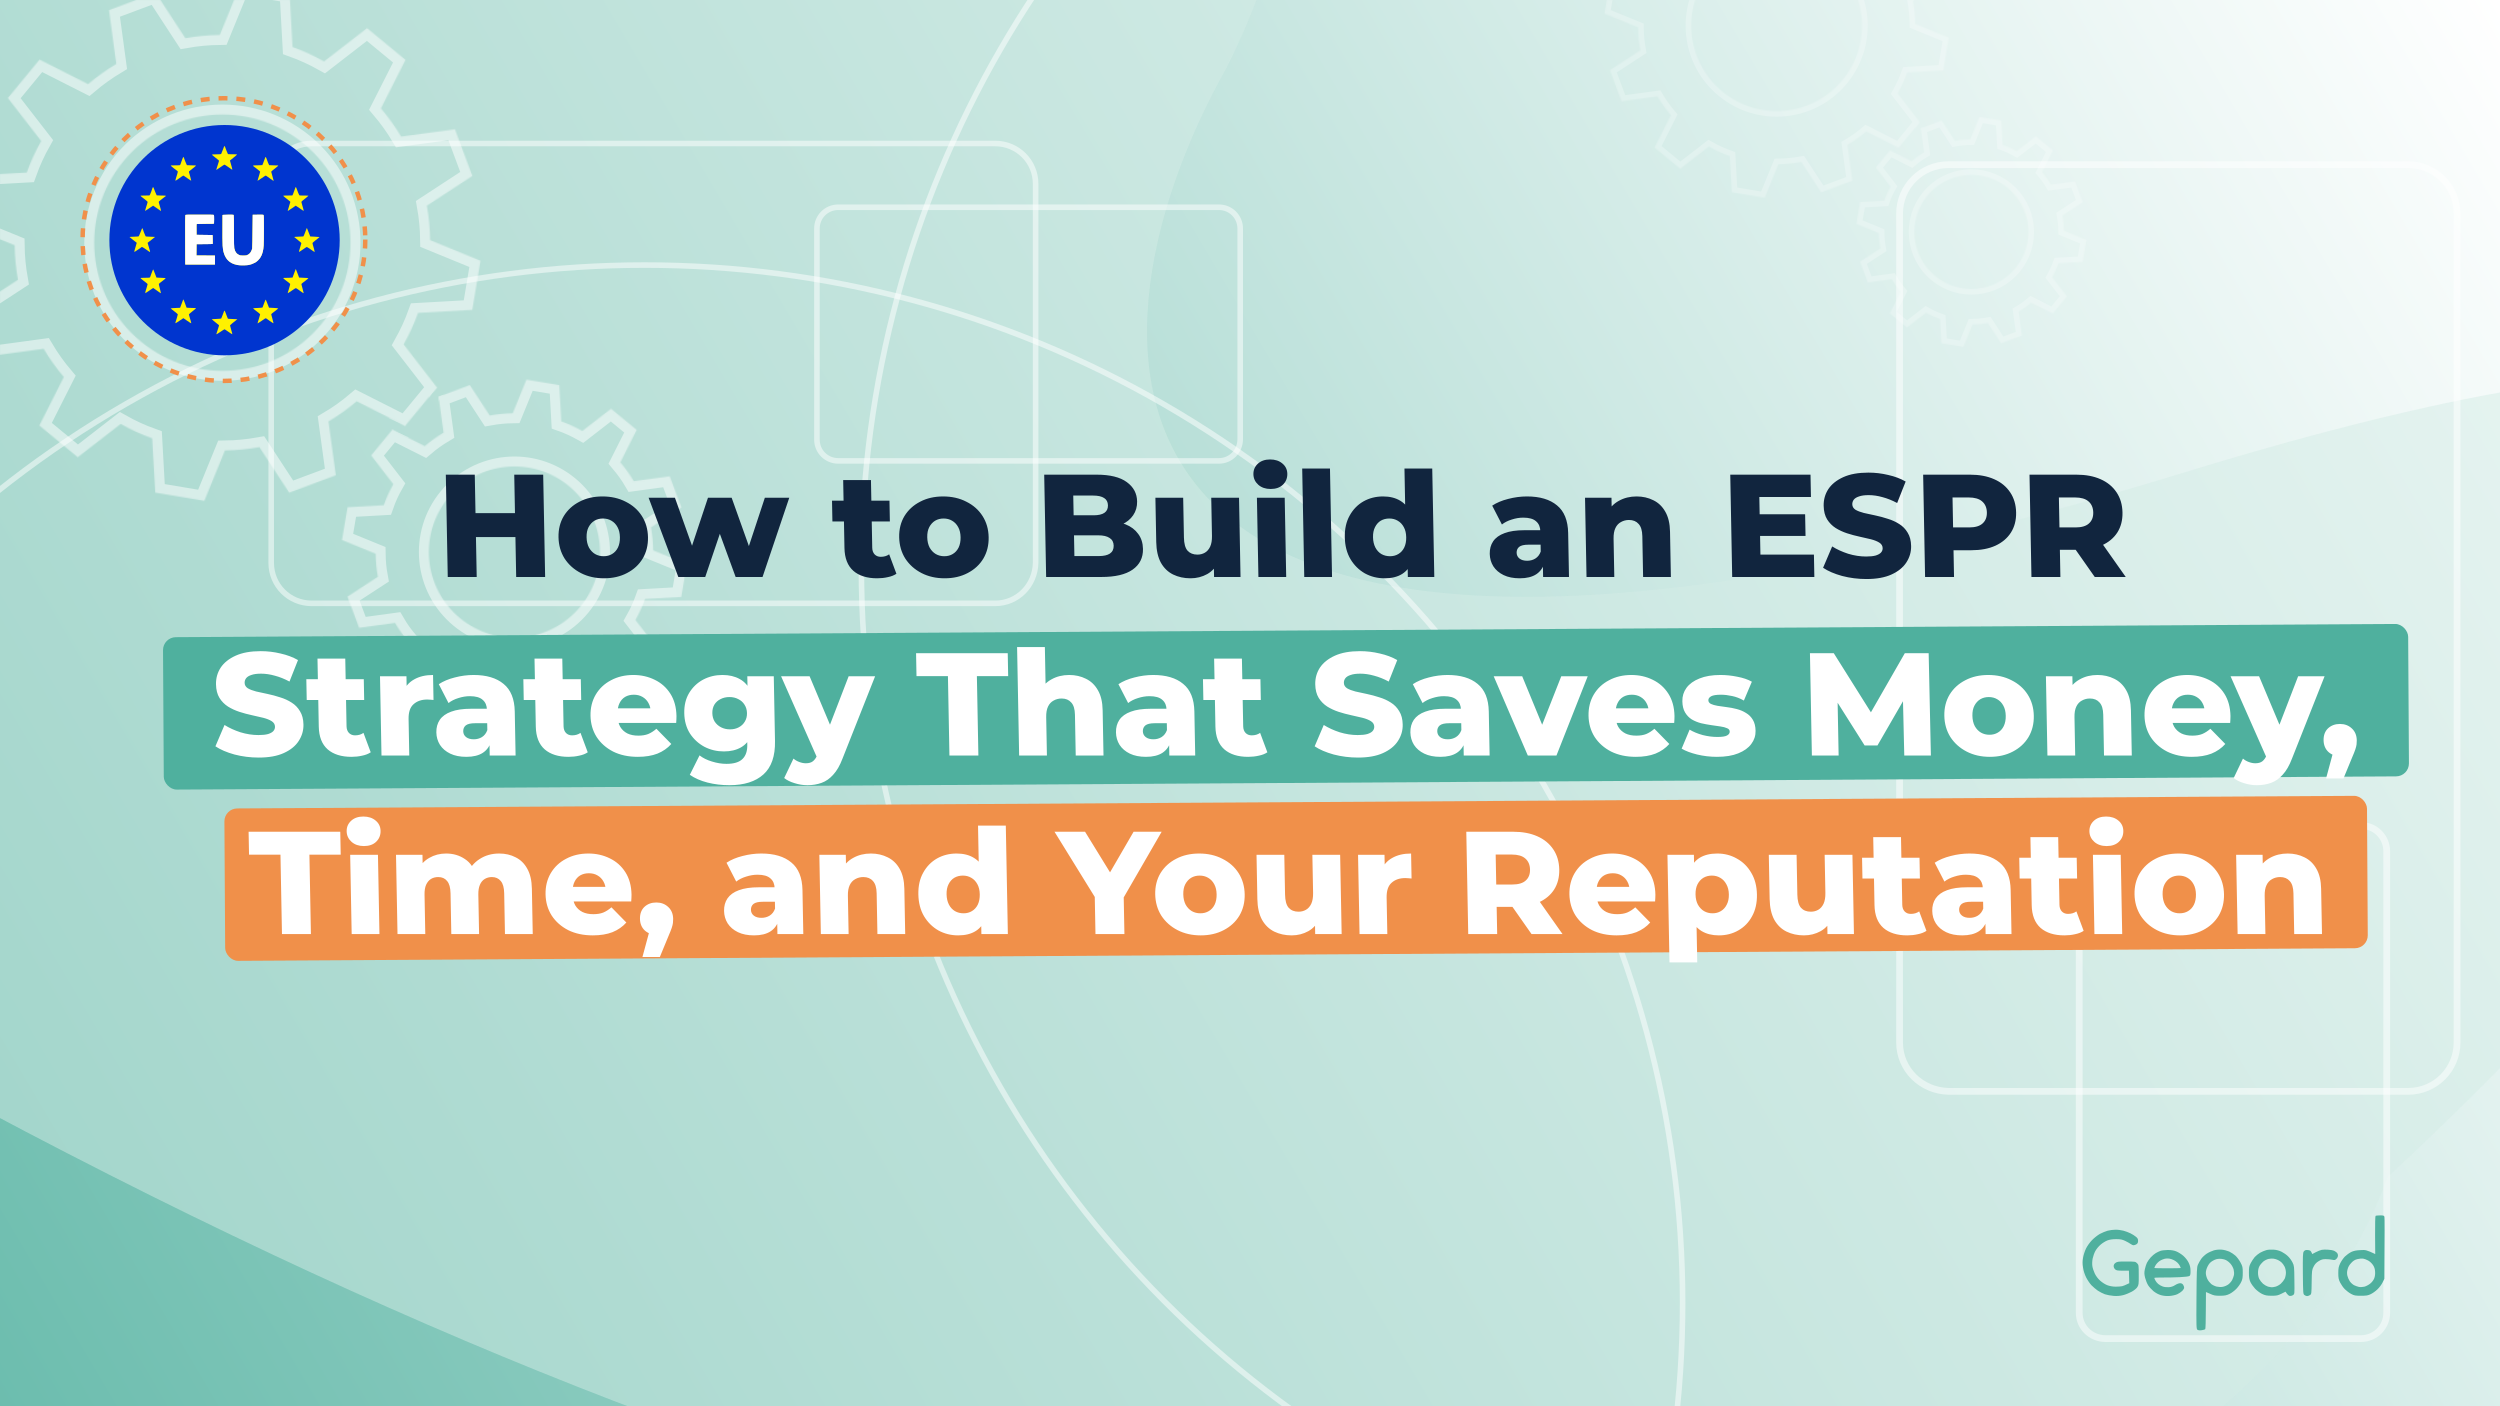
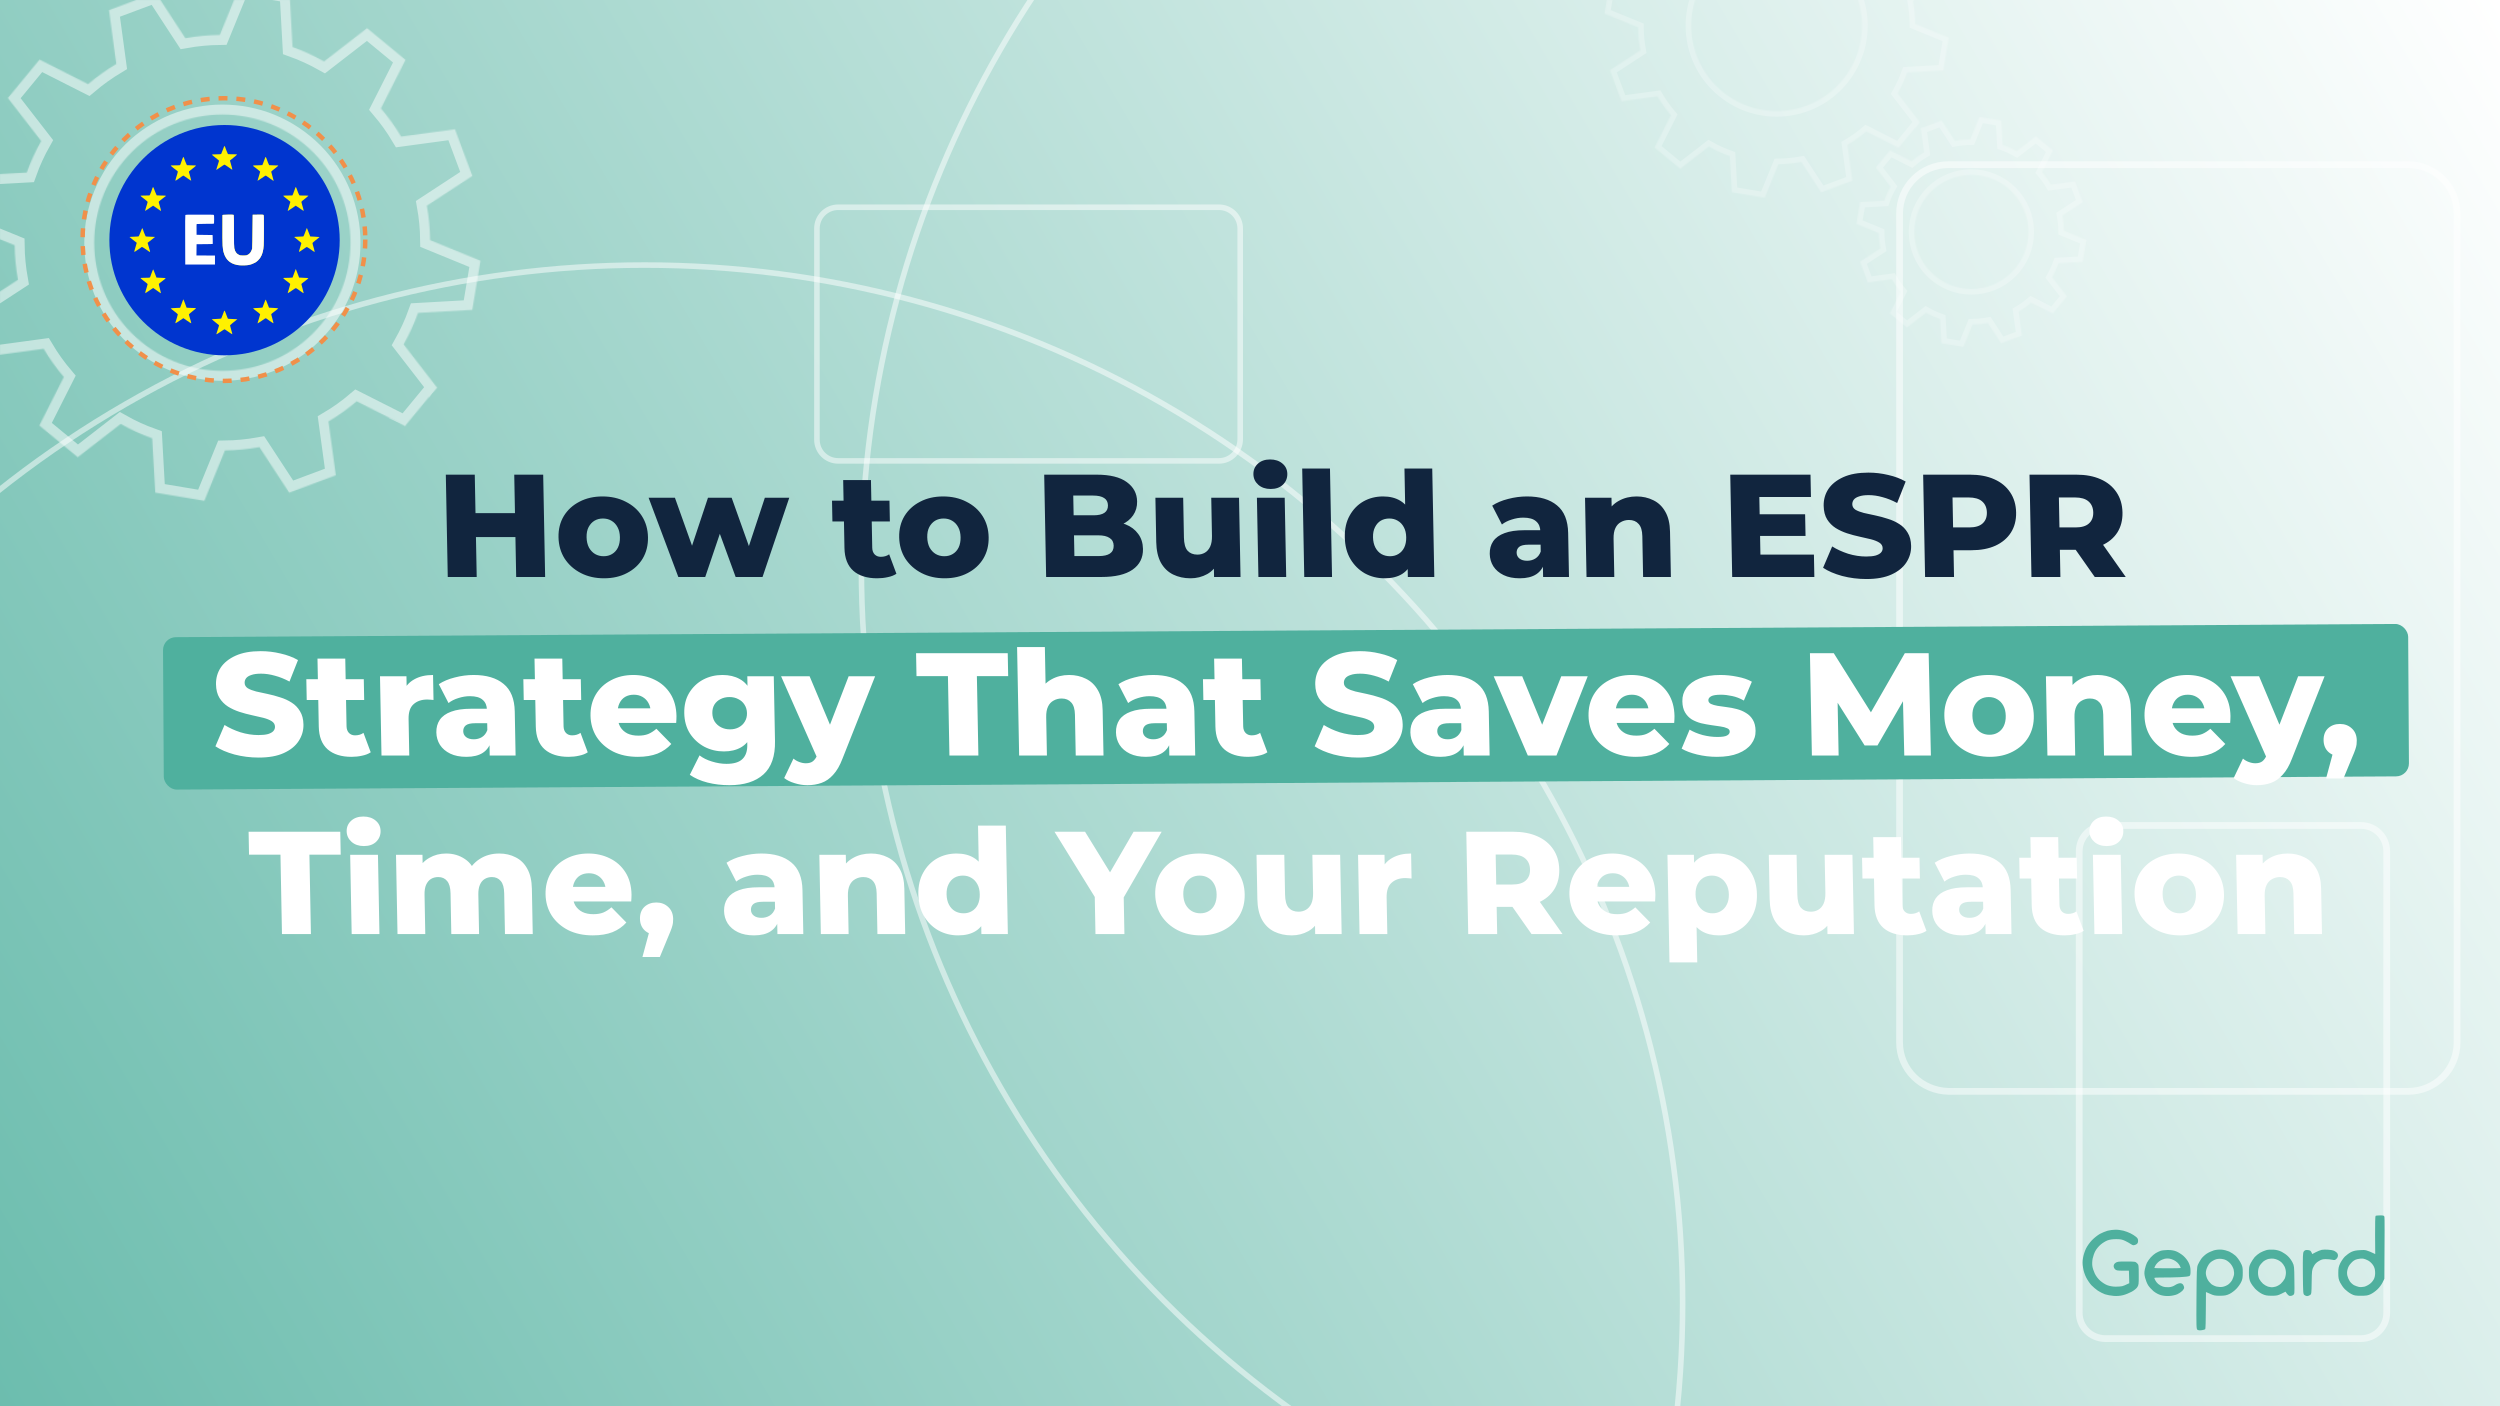
<svg xmlns="http://www.w3.org/2000/svg" width="2240" height="1260" viewBox="0 0 2240 1260" fill="none">
  <rect x="0" y="0" width="2240" height="1260" fill="#808080" stroke="none" />
  <g clip-path="url(#clip0_2293_5796)">
    <rect width="2240" height="1260" fill="url(#paint0_linear_2293_5796)" />
-     <path opacity="0.5" d="M457.362 -716.178C-349.957 -757.883 -372.44 -236.704 -282.766 29.099C35.939 471.889 -415.56 589.88 -681.148 593.527C1236.23 1864.75 1998.33 1430.41 2139.71 1054.34C2507.2 712.591 2985.38 107.874 1958.21 422.976C931.044 738.077 957.431 312.707 1099.02 60.635C1221.52 -180.926 1264.68 -674.474 457.362 -716.178Z" fill="#D5ECE7" />
    <path opacity="0.5" d="M1862.98 1176.28V762.732C1862.98 749.917 1873.28 739.621 1886.09 739.621H2115.39C2128.2 739.621 2138.5 749.917 2138.5 762.732V1176.28C2138.5 1189.1 2128.2 1199.39 2115.39 1199.39H1886.12C1873.21 1199.1 1862.98 1189.03 1862.98 1176.28Z" stroke="white" stroke-width="6.062" />
    <path opacity="0.5" d="M1702.02 933.959V191.438C1702.02 167.098 1721.59 147.531 1745.93 147.531L2157.62 147.531C2181.96 147.531 2201.53 167.098 2201.53 191.438V933.959C2201.53 958.298 2181.96 977.865 2157.62 977.865H1745.97C1721.53 977.319 1702.02 958.23 1702.02 933.959Z" stroke="white" stroke-width="6.062" />
    <circle opacity="0.5" cx="577.565" cy="1167.56" r="930.065" stroke="white" stroke-width="5" />
    <g opacity="0.5">
      <mask id="path-5-inside-1_2293_5796" fill="white">
        <path d="M272.331 128.883C223.431 88.525 151.022 95.483 110.688 144.374C70.338 193.325 77.279 265.722 126.195 306.02C175.155 346.394 247.489 339.479 287.839 290.529C328.172 241.638 321.232 169.241 272.331 128.883ZM391.436 347.119L363.056 381.507L319.587 359.55C311.589 366.347 303.157 372.385 294.307 377.604L300.914 425.809L259.133 441.424L232.446 400.637C222.213 402.467 211.876 403.5 201.529 403.633L183.103 448.743L139.119 441.388L136.404 392.767C126.716 389.298 117.256 384.992 108.159 379.824L69.678 409.67L35.266 381.267L57.209 337.819C50.42 329.818 44.39 321.382 39.118 312.512L-9.1 319.068L-24.703 277.324L16.11 250.677C14.285 240.438 13.257 230.095 13.129 219.74L-32.002 201.304L-24.574 157.303L23.997 154.625C27.468 144.93 31.758 135.521 36.943 126.356L7.074 87.844L35.471 53.396L78.923 75.413C86.922 68.616 95.413 62.594 104.22 57.299L97.672 9.11L139.453 -6.505L166.081 34.266C176.314 32.436 186.635 31.462 196.982 31.33L215.408 -13.78L259.451 -6.409L262.123 42.136C271.811 45.605 281.254 49.97 290.368 55.079L328.908 25.25L363.321 53.652L341.301 97.144C348.09 105.145 354.18 113.596 359.409 122.391L407.627 115.835L423.213 157.639L382.461 184.302C384.301 194.481 385.27 204.808 385.398 215.163L430.513 233.659L423.161 277.617L374.573 280.354C371.118 289.99 366.752 299.442 361.644 308.564L391.436 347.119Z" />
-         <path d="M509.707 435.457C477.061 408.561 428.734 413.164 401.784 445.827C374.817 478.549 379.473 526.865 412.102 553.82C444.791 580.792 493.134 576.13 520.085 543.467C547.035 510.804 542.396 462.429 509.707 435.457ZM589.295 581.212L570.298 604.181L541.294 589.557C535.967 594.068 530.32 598.108 524.37 601.617L528.793 633.844L500.854 644.252L483.104 616.987C476.226 618.256 469.331 618.879 462.447 618.993L450.153 649.106L420.751 644.181L418.94 611.767C412.468 609.429 406.141 606.553 400.036 603.097L374.312 623.018L351.35 604.077L366.052 575.003C361.486 569.658 357.435 564.069 353.991 558.132L321.801 562.512L311.335 534.601L338.589 516.827C337.307 510.005 336.687 503.106 336.593 496.157L306.446 483.85L311.423 454.502L343.874 452.693C346.154 446.199 349.03 439.867 352.47 433.816L332.574 408.082L351.511 385.097L380.575 399.737C385.902 395.225 391.548 391.186 397.439 387.661L393.06 355.51L420.955 345.026L438.765 372.307C445.567 371.082 452.478 370.398 459.422 370.301L471.716 340.188L501.118 345.113L502.912 377.586C509.342 379.849 515.652 382.784 521.773 386.18L547.497 366.26L570.459 385.201L555.817 414.291C560.323 419.619 564.417 425.284 567.878 431.162L600.068 426.782L610.533 454.693L583.28 472.466C584.485 479.333 585.182 486.188 585.276 493.137L615.363 505.427L610.43 534.852L577.978 536.66C575.655 543.079 572.779 549.411 569.323 555.521L589.295 581.212Z" />
      </mask>
      <path d="M272.331 128.883C223.431 88.525 151.022 95.483 110.688 144.374C70.338 193.325 77.279 265.722 126.195 306.02C175.155 346.394 247.489 339.479 287.839 290.529C328.172 241.638 321.232 169.241 272.331 128.883ZM391.436 347.119L363.056 381.507L319.587 359.55C311.589 366.347 303.157 372.385 294.307 377.604L300.914 425.809L259.133 441.424L232.446 400.637C222.213 402.467 211.876 403.5 201.529 403.633L183.103 448.743L139.119 441.388L136.404 392.767C126.716 389.298 117.256 384.992 108.159 379.824L69.678 409.67L35.266 381.267L57.209 337.819C50.42 329.818 44.39 321.382 39.118 312.512L-9.1 319.068L-24.703 277.324L16.11 250.677C14.285 240.438 13.257 230.095 13.129 219.74L-32.002 201.304L-24.574 157.303L23.997 154.625C27.468 144.93 31.758 135.521 36.943 126.356L7.074 87.844L35.471 53.396L78.923 75.413C86.922 68.616 95.413 62.594 104.22 57.299L97.672 9.11L139.453 -6.505L166.081 34.266C176.314 32.436 186.635 31.462 196.982 31.33L215.408 -13.78L259.451 -6.409L262.123 42.136C271.811 45.605 281.254 49.97 290.368 55.079L328.908 25.25L363.321 53.652L341.301 97.144C348.09 105.145 354.18 113.596 359.409 122.391L407.627 115.835L423.213 157.639L382.461 184.302C384.301 194.481 385.27 204.808 385.398 215.163L430.513 233.659L423.161 277.617L374.573 280.354C371.118 289.99 366.752 299.442 361.644 308.564L391.436 347.119Z" stroke="white" stroke-width="17.841" mask="url(#path-5-inside-1_2293_5796)" />
      <path d="M509.707 435.457C477.061 408.561 428.734 413.164 401.784 445.827C374.817 478.549 379.473 526.865 412.102 553.82C444.791 580.792 493.134 576.13 520.085 543.467C547.035 510.804 542.396 462.429 509.707 435.457ZM589.295 581.212L570.298 604.181L541.294 589.557C535.967 594.068 530.32 598.108 524.37 601.617L528.793 633.844L500.854 644.252L483.104 616.987C476.226 618.256 469.331 618.879 462.447 618.993L450.153 649.106L420.751 644.181L418.94 611.767C412.468 609.429 406.141 606.553 400.036 603.097L374.312 623.018L351.35 604.077L366.052 575.003C361.486 569.658 357.435 564.069 353.991 558.132L321.801 562.512L311.335 534.601L338.589 516.827C337.307 510.005 336.687 503.106 336.593 496.157L306.446 483.85L311.423 454.502L343.874 452.693C346.154 446.199 349.03 439.867 352.47 433.816L332.574 408.082L351.511 385.097L380.575 399.737C385.902 395.225 391.548 391.186 397.439 387.661L393.06 355.51L420.955 345.026L438.765 372.307C445.567 371.082 452.478 370.398 459.422 370.301L471.716 340.188L501.118 345.113L502.912 377.586C509.342 379.849 515.652 382.784 521.773 386.18L547.497 366.26L570.459 385.201L555.817 414.291C560.323 419.619 564.417 425.284 567.878 431.162L600.068 426.782L610.533 454.693L583.28 472.466C584.485 479.333 585.182 486.188 585.276 493.137L615.363 505.427L610.43 534.852L577.978 536.66C575.655 543.079 572.779 549.411 569.323 555.521L589.295 581.212Z" stroke="white" stroke-width="17.841" mask="url(#path-5-inside-1_2293_5796)" />
    </g>
    <circle opacity="0.5" cx="1701.87" cy="509.143" r="930.065" stroke="white" stroke-width="5" />
    <g opacity="0.25">
      <mask id="path-7-inside-2_2293_5796" fill="white">
        <path d="M1640.61 -36.089C1608 -63 1559.72 -58.36 1532.82 -25.758C1505.92 6.883 1510.54 55.159 1543.16 82.031C1575.81 108.953 1624.04 104.342 1650.95 71.701C1677.85 39.099 1673.22 -9.177 1640.61 -36.089ZM1720.03 109.436L1701.11 132.367L1672.12 117.726C1666.79 122.258 1661.17 126.284 1655.26 129.764L1659.67 161.909L1631.81 172.321L1614.01 145.124C1607.19 146.344 1600.3 147.033 1593.4 147.121L1581.11 177.202L1551.78 172.297L1549.97 139.876C1543.51 137.562 1537.2 134.691 1531.14 131.245L1505.48 151.147L1482.53 132.207L1497.16 103.235C1492.63 97.9 1488.61 92.275 1485.1 86.36L1452.95 90.731L1442.54 62.895L1469.76 45.127C1468.54 38.299 1467.85 31.402 1467.77 24.497L1437.67 12.204L1442.63 -17.137L1475.02 -18.923C1477.33 -25.388 1480.19 -31.662 1483.65 -37.774L1463.73 -63.454L1482.67 -86.425L1511.64 -71.743C1516.97 -76.276 1522.64 -80.291 1528.51 -83.822L1524.14 -115.956L1552 -126.368L1569.76 -99.181C1576.58 -100.402 1583.47 -101.051 1590.37 -101.139L1602.65 -131.22L1632.02 -126.304L1633.8 -93.933C1640.26 -91.62 1646.56 -88.709 1652.64 -85.303L1678.34 -105.193L1701.28 -86.254L1686.6 -57.253C1691.13 -51.918 1695.19 -46.282 1698.68 -40.418L1730.83 -44.789L1741.22 -16.913L1714.05 0.866C1715.27 7.654 1715.92 14.54 1716.01 21.445L1746.09 33.779L1741.19 63.091L1708.79 64.916C1706.48 71.341 1703.57 77.644 1700.17 83.727L1720.03 109.436Z" />
        <path d="M1798.9 168.343C1777.13 150.408 1744.9 153.477 1726.93 175.257C1708.95 197.077 1712.06 229.295 1733.81 247.27C1755.61 265.255 1787.85 262.146 1805.82 240.366C1823.79 218.586 1820.7 186.328 1798.9 168.343ZM1851.97 265.535L1839.3 280.851L1819.96 271.1C1816.41 274.108 1812.64 276.802 1808.68 279.141L1811.62 300.631L1792.99 307.572L1781.16 289.391C1776.57 290.237 1771.97 290.652 1767.38 290.728L1759.19 310.809L1739.58 307.524L1738.37 285.91C1734.06 284.351 1729.84 282.433 1725.77 280.129L1708.61 293.412L1693.3 280.782L1703.11 261.395C1700.06 257.831 1697.36 254.104 1695.06 250.145L1673.6 253.065L1666.62 234.454L1684.79 222.602C1683.94 218.052 1683.52 213.452 1683.46 208.819L1663.36 200.612L1666.68 181.042L1688.32 179.836C1689.84 175.505 1691.75 171.283 1694.05 167.248L1680.78 150.088L1693.41 134.761L1712.79 144.523C1716.34 141.515 1720.11 138.821 1724.04 136.471L1721.11 115.032L1739.72 108.041L1751.59 126.232C1756.13 125.415 1760.74 124.96 1765.37 124.895L1773.56 104.815L1793.17 108.099L1794.37 129.753C1798.65 131.261 1802.86 133.219 1806.94 135.484L1824.1 122.2L1839.41 134.83L1829.65 154.228C1832.65 157.781 1835.38 161.559 1837.69 165.478L1859.15 162.558L1866.13 181.169L1847.96 193.021C1848.76 197.6 1849.23 202.171 1849.29 206.804L1869.35 215L1866.06 234.621L1844.42 235.827C1842.87 240.107 1840.96 244.329 1838.65 248.404L1851.97 265.535Z" />
      </mask>
      <path d="M1640.61 -36.089C1608 -63 1559.72 -58.36 1532.82 -25.758C1505.92 6.883 1510.54 55.159 1543.16 82.031C1575.81 108.953 1624.04 104.342 1650.95 71.701C1677.85 39.099 1673.22 -9.177 1640.61 -36.089ZM1720.03 109.436L1701.11 132.367L1672.12 117.726C1666.79 122.258 1661.17 126.284 1655.26 129.764L1659.67 161.909L1631.81 172.321L1614.01 145.124C1607.19 146.344 1600.3 147.033 1593.4 147.121L1581.11 177.202L1551.78 172.297L1549.97 139.876C1543.51 137.562 1537.2 134.691 1531.14 131.245L1505.48 151.147L1482.53 132.207L1497.16 103.235C1492.63 97.9 1488.61 92.275 1485.1 86.36L1452.95 90.731L1442.54 62.895L1469.76 45.127C1468.54 38.299 1467.85 31.402 1467.77 24.497L1437.67 12.204L1442.63 -17.137L1475.02 -18.923C1477.33 -25.388 1480.19 -31.662 1483.65 -37.774L1463.73 -63.454L1482.67 -86.425L1511.64 -71.743C1516.97 -76.276 1522.64 -80.291 1528.51 -83.822L1524.14 -115.956L1552 -126.368L1569.76 -99.181C1576.58 -100.402 1583.47 -101.051 1590.37 -101.139L1602.65 -131.22L1632.02 -126.304L1633.8 -93.933C1640.26 -91.62 1646.56 -88.709 1652.64 -85.303L1678.34 -105.193L1701.28 -86.254L1686.6 -57.253C1691.13 -51.918 1695.19 -46.282 1698.68 -40.418L1730.83 -44.789L1741.22 -16.913L1714.05 0.866C1715.27 7.654 1715.92 14.54 1716.01 21.445L1746.09 33.779L1741.19 63.091L1708.79 64.916C1706.48 71.341 1703.57 77.644 1700.17 83.727L1720.03 109.436Z" stroke="white" stroke-width="10" mask="url(#path-7-inside-2_2293_5796)" />
      <path d="M1798.9 168.343C1777.13 150.408 1744.9 153.477 1726.93 175.257C1708.95 197.077 1712.06 229.295 1733.81 247.27C1755.61 265.255 1787.85 262.146 1805.82 240.366C1823.79 218.586 1820.7 186.328 1798.9 168.343ZM1851.97 265.535L1839.3 280.851L1819.96 271.1C1816.41 274.108 1812.64 276.802 1808.68 279.141L1811.62 300.631L1792.99 307.572L1781.16 289.391C1776.57 290.237 1771.97 290.652 1767.38 290.728L1759.19 310.809L1739.58 307.524L1738.37 285.91C1734.06 284.351 1729.84 282.433 1725.77 280.129L1708.61 293.412L1693.3 280.782L1703.11 261.395C1700.06 257.831 1697.36 254.104 1695.06 250.145L1673.6 253.065L1666.62 234.454L1684.79 222.602C1683.94 218.052 1683.52 213.452 1683.46 208.819L1663.36 200.612L1666.68 181.042L1688.32 179.836C1689.84 175.505 1691.75 171.283 1694.05 167.248L1680.78 150.088L1693.41 134.761L1712.79 144.523C1716.34 141.515 1720.11 138.821 1724.04 136.471L1721.11 115.032L1739.72 108.041L1751.59 126.232C1756.13 125.415 1760.74 124.96 1765.37 124.895L1773.56 104.815L1793.17 108.099L1794.37 129.753C1798.65 131.261 1802.86 133.219 1806.94 135.484L1824.1 122.2L1839.41 134.83L1829.65 154.228C1832.65 157.781 1835.38 161.559 1837.69 165.478L1859.15 162.558L1866.13 181.169L1847.96 193.021C1848.76 197.6 1849.23 202.171 1849.29 206.804L1869.35 215L1866.06 234.621L1844.42 235.827C1842.87 240.107 1840.96 244.329 1838.65 248.404L1851.97 265.535Z" stroke="white" stroke-width="10" mask="url(#path-7-inside-2_2293_5796)" />
    </g>
-     <path opacity="0.5" d="M891.703 540.605H279.218C259.14 540.605 243 524.465 243 504.388V164.792C243 144.715 259.14 128.574 279.218 128.574H891.703C911.78 128.574 927.921 144.715 927.921 164.792V504.361C927.468 524.518 911.723 540.605 891.703 540.605Z" stroke="white" stroke-width="5" />
    <path opacity="0.5" d="M1092.16 412.963H751.037C740.466 412.963 731.973 404.47 731.973 393.899V204.759C731.973 194.189 740.466 185.695 751.037 185.695H1092.16C1102.73 185.695 1111.23 194.189 1111.23 204.759V393.871C1110.98 404.521 1102.68 412.963 1092.16 412.963Z" stroke="white" stroke-width="5" />
    <path fill-rule="evenodd" clip-rule="evenodd" d="M2132.57 1089C2135.73 1089 2136.15 1089.12 2136.45 1090.4C2136.64 1091.13 2136.7 1103.89 2136.39 1145.81L2134.75 1149.15C2133.9 1150.97 2131.78 1153.77 2130.08 1155.35C2128.38 1156.99 2125.71 1158.87 2124.07 1159.6C2121.76 1160.75 2120.18 1161 2115.45 1161C2110.41 1161 2109.32 1160.82 2106.65 1159.36C2104.95 1158.51 2102.46 1156.56 2101 1155.16C2099.54 1153.71 2097.66 1150.97 2096.75 1149.15C2095.35 1146.29 2095.11 1145.02 2095.11 1140.64C2095.11 1136.27 2095.41 1134.93 2096.81 1131.96C2097.72 1130.07 2099.6 1127.34 2101 1125.88C2102.46 1124.48 2104.95 1122.66 2106.65 1121.81C2108.89 1120.72 2111.02 1120.29 2114.84 1120.11C2119.64 1119.8 2120.31 1119.93 2128.2 1123.63L2128.08 1106.74C2128.02 1097.45 2128.2 1089.61 2128.5 1089.43C2128.81 1089.18 2130.63 1089 2132.57 1089V1089ZM2106.65 1131.65C2104.99 1133.39 2103.91 1135.28 2103.43 1137.3C2102.82 1139.55 2102.82 1141.07 2103.25 1143.07C2103.61 1144.59 2104.58 1146.84 2105.43 1148.06C2106.28 1149.33 2107.98 1150.85 2109.2 1151.52C2110.47 1152.13 2112.47 1152.86 2113.63 1153.1C2114.78 1153.34 2116.97 1153.22 2118.48 1152.86C2120 1152.49 2122.37 1151.22 2123.77 1150.06C2125.34 1148.79 2126.74 1146.9 2127.35 1145.32C2127.96 1143.74 2128.26 1141.49 2128.08 1139.37C2127.96 1137 2127.41 1135.3 2126.19 1133.47C2125.28 1132.08 2123.4 1130.25 2121.94 1129.46C2120.55 1128.67 2118.42 1127.88 2117.27 1127.7C2116.12 1127.58 2113.75 1127.76 2112.11 1128.19C2109.86 1128.8 2108.47 1129.65 2106.65 1131.65V1131.65ZM1895.37 1101.82C1897.37 1101.76 1900.59 1102.18 1902.47 1102.67C1904.42 1103.16 1907.27 1104.25 1908.85 1105.04C1910.49 1105.83 1912.67 1107.17 1913.7 1108.08C1915.28 1109.29 1915.71 1110.14 1915.71 1111.78C1915.71 1113.3 1915.34 1114.15 1914.31 1114.82C1913.58 1115.31 1912.43 1115.73 1911.76 1115.73C1911.09 1115.79 1909.88 1115.25 1909.03 1114.58C1908.18 1113.97 1905.99 1112.7 1904.17 1111.84C1901.5 1110.57 1899.92 1110.27 1896.1 1110.27C1892.94 1110.27 1890.39 1110.63 1888.21 1111.42C1886.51 1112.09 1883.65 1113.85 1882.01 1115.31C1880.31 1116.77 1878.25 1119.32 1877.4 1120.96C1876.49 1122.6 1875.46 1125.58 1875.03 1127.58C1874.61 1129.59 1874.48 1132.56 1874.73 1134.26C1874.91 1135.9 1875.88 1138.94 1876.85 1140.95C1877.94 1143.32 1879.71 1145.63 1881.77 1147.51C1883.71 1149.21 1886.44 1150.97 1888.39 1151.64C1890.45 1152.37 1893.24 1152.86 1895.67 1152.86C1897.86 1152.86 1900.41 1152.67 1901.44 1152.43C1902.41 1152.19 1904.29 1151.52 1907.82 1149.76L1907.51 1138.52H1901.99C1897.25 1138.52 1896.22 1138.34 1895.13 1137.3C1894.4 1136.63 1893.79 1135.36 1893.85 1134.39C1893.85 1133.29 1894.4 1132.32 1895.49 1131.53C1897.01 1130.44 1898.1 1130.25 1905.2 1130.32C1912.98 1130.32 1913.34 1130.38 1914.8 1131.83C1916.25 1133.29 1916.31 1133.6 1916.31 1142.28C1916.38 1150.67 1916.25 1151.4 1914.98 1153.34C1914.19 1154.56 1912 1156.32 1909.94 1157.41C1907.94 1158.51 1904.54 1159.9 1902.35 1160.45C1899.62 1161.12 1897.01 1161.36 1893.85 1161.12C1891.36 1160.94 1887.78 1160.27 1885.96 1159.66C1884.14 1158.99 1881.28 1157.53 1879.58 1156.38C1877.94 1155.23 1875.4 1153.1 1873.94 1151.58C1872.48 1150.06 1870.36 1146.9 1869.2 1144.59C1867.87 1141.92 1866.83 1138.7 1866.41 1135.78C1865.86 1132.38 1865.86 1130.19 1866.41 1126.97C1866.77 1124.66 1867.99 1120.96 1869.02 1118.77C1870.11 1116.52 1872.36 1113.3 1874.42 1111.18C1876.37 1109.17 1879.52 1106.68 1881.47 1105.59C1883.47 1104.55 1886.57 1103.22 1888.39 1102.73C1890.21 1102.25 1893.37 1101.82 1895.37 1101.82V1101.82ZM1990.69 1119.68C1992.69 1119.86 1995.66 1120.65 1997.36 1121.38C1999 1122.17 2001.49 1123.75 2002.83 1124.97C2004.16 1126.12 2006.23 1128.86 2007.38 1130.98C2009.32 1134.63 2009.51 1135.24 2009.51 1140.34C2009.51 1144.78 2009.26 1146.35 2008.11 1148.66C2007.38 1150.3 2005.5 1152.98 2003.86 1154.68C2002.28 1156.38 1999.55 1158.45 1997.67 1159.36C1994.88 1160.69 1993.48 1160.94 1989.17 1161C1984.8 1161 1983.46 1160.75 1980.37 1159.3C1978.36 1158.38 1976.66 1157.66 1976.54 1157.66C1976.48 1157.66 1976.42 1164.95 1976.42 1173.94C1976.42 1182.87 1976.18 1190.46 1975.93 1190.83C1975.69 1191.19 1974.29 1191.68 1972.78 1191.86C1971.02 1192.11 1969.68 1191.98 1968.95 1191.5C1967.92 1190.83 1967.86 1189.13 1968.04 1163.12C1968.22 1137.67 1968.34 1135.3 1969.38 1133.05C1969.98 1131.71 1971.26 1129.46 1972.23 1128.01C1973.2 1126.61 1975.45 1124.48 1977.15 1123.33C1978.91 1122.17 1981.88 1120.84 1983.7 1120.29C1985.83 1119.74 1988.38 1119.5 1990.69 1119.68V1119.68ZM1978.06 1134.63C1976.97 1136.82 1976.42 1138.82 1976.42 1140.64C1976.42 1142.22 1977.03 1144.47 1977.82 1146.05C1978.54 1147.57 1980.12 1149.51 1981.28 1150.49C1982.43 1151.4 1984.62 1152.43 1986.13 1152.8C1987.71 1153.16 1990.02 1153.28 1991.6 1152.98C1993.11 1152.73 1995.36 1151.76 1996.58 1150.85C1997.85 1149.94 1999.37 1148.12 2000.04 1146.84C2000.64 1145.63 2001.37 1143.62 2001.61 1142.47C2001.86 1141.31 2001.74 1139.12 2001.37 1137.61C2001.01 1136.09 1999.79 1133.78 1998.7 1132.5C1997.67 1131.23 1995.73 1129.65 1994.45 1129.04C1993.11 1128.37 1990.93 1127.88 1988.99 1127.88C1986.62 1127.88 1985.04 1128.31 1982.79 1129.59C1980.43 1130.92 1979.39 1132.08 1978.06 1134.63V1134.63ZM2037.13 1119.68C2039.74 1119.86 2042.23 1120.53 2044.42 1121.63C2046.24 1122.54 2048.85 1124.36 2050.18 1125.76C2051.58 1127.09 2053.34 1129.59 2054.13 1131.23C2055.59 1134.14 2055.65 1134.87 2055.77 1146.9C2055.95 1159.36 2055.95 1159.48 2054.55 1160.39C2053.83 1160.94 2052.55 1161.24 2051.7 1161.18C2050.85 1161.06 2049.7 1160.27 2047.82 1157.35L2044.17 1159.17C2040.96 1160.75 2039.92 1161 2035.31 1161C2031 1160.94 2029.6 1160.69 2026.81 1159.36C2024.93 1158.45 2022.2 1156.38 2020.56 1154.68C2018.98 1152.98 2017.1 1150.3 2016.37 1148.72C2015.34 1146.42 2015.03 1144.65 2015.03 1140.34C2015.03 1135.54 2015.21 1134.45 2016.67 1131.71C2017.58 1129.95 2019.22 1127.52 2020.25 1126.31C2021.35 1125.09 2023.47 1123.39 2024.99 1122.48C2026.51 1121.63 2028.93 1120.59 2030.45 1120.17C2032.03 1119.68 2034.82 1119.5 2037.13 1119.68V1119.68ZM2027.78 1130.44C2026.51 1131.53 2024.93 1133.47 2024.32 1134.75C2023.59 1136.09 2023.17 1138.34 2023.17 1140.34C2023.17 1142.41 2023.59 1144.59 2024.32 1145.99C2024.93 1147.21 2026.45 1149.15 2027.66 1150.24C2028.87 1151.28 2030.88 1152.43 2032.09 1152.8C2033.37 1153.1 2034.95 1153.4 2035.61 1153.4C2036.28 1153.4 2037.86 1153.1 2039.07 1152.8C2040.35 1152.43 2042.41 1151.28 2043.63 1150.18C2044.9 1149.03 2046.42 1147.08 2047.09 1145.75C2047.69 1144.41 2048.18 1142.04 2048.18 1140.34C2048.18 1138.52 2047.69 1136.33 2046.97 1134.87C2046.3 1133.54 2045.08 1131.83 2044.29 1131.17C2043.57 1130.44 2042.05 1129.46 2041.08 1128.98C2040.04 1128.43 2038.28 1127.95 2037.13 1127.76C2035.98 1127.58 2033.91 1127.7 2032.58 1128.01C2031.24 1128.25 2029.06 1129.4 2027.78 1130.44V1130.44ZM2086.12 1119.74C2088.25 1119.86 2090.56 1120.29 2091.29 1120.65C2092.07 1121.02 2093.17 1121.81 2093.77 1122.36C2094.38 1122.9 2094.87 1124.06 2094.81 1125.03C2094.81 1125.94 2094.2 1127.28 2093.41 1127.95C2092.26 1129.1 2091.71 1129.22 2089.65 1128.74C2088.31 1128.43 2085.7 1128.19 2083.82 1128.19C2081.15 1128.19 2079.87 1128.55 2077.5 1130.01C2075.38 1131.29 2074.1 1132.68 2073.01 1134.87C2071.49 1137.73 2071.43 1138.46 2071.25 1148.66C2071.13 1159.11 2071.07 1159.54 2069.73 1160.39C2069 1160.88 2067.85 1161.3 2067.18 1161.3C2066.51 1161.3 2065.42 1160.88 2064.75 1160.33C2063.6 1159.48 2063.54 1158.63 2063.36 1141.07C2063.24 1125.58 2063.36 1122.54 2064.15 1121.38C2064.75 1120.45 2065.67 1119.99 2066.88 1119.99C2067.85 1119.99 2069.13 1120.17 2069.73 1120.47C2070.28 1120.72 2070.95 1121.51 2071.74 1123.63L2074.89 1121.99C2076.65 1121.08 2079.08 1120.11 2080.24 1119.86C2081.39 1119.62 2084.06 1119.56 2086.12 1119.74V1119.74ZM1942.24 1119.99C1945.21 1119.99 1947.7 1120.35 1949.83 1121.2C1951.59 1121.87 1954.5 1123.69 1956.32 1125.27C1958.33 1127.09 1960.15 1129.46 1961.12 1131.53C1962.27 1133.96 1962.7 1135.9 1962.7 1138.7C1962.76 1141.56 1962.52 1142.77 1961.79 1143.26C1961.24 1143.68 1957.42 1144.17 1952.98 1144.35C1948.67 1144.53 1941.81 1144.71 1937.69 1144.65C1933.62 1144.59 1930.28 1144.78 1930.28 1145.02C1930.28 1145.32 1930.64 1146.23 1931.13 1147.14C1931.55 1148.12 1932.71 1149.51 1933.68 1150.36C1934.65 1151.22 1936.53 1152.31 1937.87 1152.73C1939.2 1153.22 1941.69 1153.46 1943.39 1153.34C1945.4 1153.16 1947.28 1152.55 1948.98 1151.4C1950.37 1150.49 1952.32 1149.76 1953.35 1149.76C1954.56 1149.76 1955.47 1150.22 1956.08 1151.15C1956.57 1151.88 1956.99 1153.04 1956.99 1153.71C1957.05 1154.37 1956.26 1155.71 1955.35 1156.62C1954.44 1157.53 1952.44 1158.87 1950.92 1159.6C1949.34 1160.33 1946.43 1161 1943.94 1161.18C1941.02 1161.36 1938.6 1161.12 1936.17 1160.45C1933.98 1159.84 1931.55 1158.51 1929.49 1156.87C1927.79 1155.41 1925.6 1153.04 1924.69 1151.52C1923.78 1150.06 1922.57 1147.08 1922.02 1144.9C1921.23 1141.56 1921.17 1140.4 1921.78 1137.3C1922.2 1135.3 1923.05 1132.62 1923.66 1131.41C1924.27 1130.13 1925.85 1128.01 1927.06 1126.61C1928.34 1125.21 1930.34 1123.51 1931.49 1122.84C1932.65 1122.11 1934.59 1121.2 1935.74 1120.78C1936.9 1120.35 1939.87 1120.05 1942.24 1119.99V1119.99ZM1936.05 1129.22C1935.01 1129.77 1933.62 1130.86 1932.95 1131.65C1932.22 1132.38 1931.31 1133.66 1930.95 1134.45C1930.58 1135.18 1930.28 1135.9 1930.28 1136.09C1930.28 1136.27 1935.62 1136.39 1942.12 1136.39C1948.61 1136.39 1953.96 1136.27 1953.96 1136.09C1953.96 1135.9 1953.59 1135.05 1953.11 1134.14C1952.62 1133.17 1951.59 1131.83 1950.8 1131.17C1950.07 1130.44 1948.55 1129.46 1947.58 1128.98C1946.55 1128.43 1944.79 1127.88 1943.63 1127.7C1942.48 1127.52 1940.66 1127.58 1939.69 1127.82C1938.66 1128.07 1937.02 1128.74 1936.05 1129.22V1129.22Z" fill="#4FB09E" />
-     <rect x="201" y="724.434" width="1919.8" height="136.557" rx="11.571" transform="rotate(-0.341 201 724.434)" fill="#F0904A" />
    <rect x="146" y="570.98" width="2011.69" height="136.557" rx="11.571" transform="rotate(-0.341 146 570.98)" fill="#4FB09E" />
    <path d="M460.763 425.294H486.701L488.434 516.977H462.496L460.763 425.294ZM427.126 516.977H401.188L399.456 425.294H425.394L427.126 516.977ZM463.654 481.221H424.616L424.21 459.741H463.248L463.654 481.221ZM541.205 518.156C533.432 518.156 526.503 516.584 520.418 513.441C514.332 510.298 509.491 505.975 505.894 500.474C502.382 494.886 500.559 488.512 500.423 481.352C500.288 474.192 501.871 467.861 505.173 462.36C508.563 456.859 513.242 452.581 519.21 449.525C525.176 446.381 532.046 444.81 539.819 444.81C547.591 444.81 554.52 446.381 560.606 449.525C566.777 452.581 571.617 456.859 575.127 462.36C578.637 467.861 580.46 474.192 580.595 481.352C580.73 488.512 579.148 494.886 575.847 500.474C572.545 505.975 567.867 510.298 561.813 513.441C555.847 516.584 548.977 518.156 541.205 518.156ZM540.831 498.379C543.713 498.379 546.233 497.724 548.392 496.414C550.638 495.104 552.392 493.183 553.654 490.651C554.914 488.032 555.511 484.932 555.443 481.352C555.375 477.772 554.664 474.759 553.307 472.315C551.95 469.782 550.123 467.861 547.827 466.552C545.619 465.242 543.074 464.587 540.192 464.587C537.398 464.587 534.877 465.242 532.632 466.552C530.473 467.861 528.719 469.782 527.369 472.315C526.106 474.759 525.508 477.772 525.575 481.352C525.643 484.932 526.356 488.032 527.716 490.651C529.161 493.183 530.988 495.104 533.196 496.414C535.491 497.724 538.036 498.379 540.831 498.379ZM607.778 516.977L581.154 445.988H604.734L625.898 505.32H614.632L634.34 445.988H655.562L676.725 505.32H665.722L685.298 445.988H707.175L683.234 516.977H659.13L641.172 467.861H648.508L631.882 516.977H607.778ZM785.969 518.156C776.886 518.156 769.77 515.93 764.621 511.476C759.469 506.936 756.808 500.125 756.637 491.044L755.486 430.14H780.376L781.521 490.782C781.569 493.314 782.306 495.323 783.731 496.807C785.155 498.204 786.959 498.903 789.142 498.903C792.111 498.903 794.63 498.16 796.698 496.676L803.184 514.096C801.114 515.493 798.557 516.497 795.512 517.108C792.468 517.807 789.287 518.156 785.969 518.156ZM745.837 467.206L745.486 448.608H796.968L797.32 467.206H745.837ZM846.443 518.156C838.671 518.156 831.742 516.584 825.656 513.441C819.571 510.298 814.73 505.975 811.132 500.474C807.621 494.886 805.797 488.512 805.662 481.352C805.527 474.192 807.11 467.861 810.412 462.36C813.802 456.859 818.48 452.581 824.449 449.525C830.415 446.381 837.285 444.81 845.057 444.81C852.83 444.81 859.759 446.381 865.844 449.525C872.015 452.581 876.856 456.859 880.366 462.36C883.876 467.861 885.698 474.192 885.834 481.352C885.969 488.512 884.386 494.886 881.086 500.474C877.784 505.975 873.106 510.298 867.052 513.441C861.086 516.584 854.216 518.156 846.443 518.156ZM846.07 498.379C848.952 498.379 851.472 497.724 853.63 496.414C855.876 495.104 857.63 493.183 858.893 490.651C860.153 488.032 860.749 484.932 860.682 481.352C860.614 477.772 859.902 474.759 858.546 472.315C857.188 469.782 855.362 467.861 853.066 466.552C850.858 465.242 848.313 464.587 845.431 464.587C842.636 464.587 840.116 465.242 837.87 466.552C835.712 467.861 833.958 469.782 832.608 472.315C831.344 474.759 830.746 477.772 830.814 481.352C830.882 484.932 831.595 488.032 832.955 490.651C834.4 493.183 836.226 495.104 838.435 496.414C840.73 497.724 843.275 498.379 846.07 498.379ZM937.339 516.977L935.606 425.294H982.504C994.556 425.294 1003.59 427.521 1009.62 431.974C1015.64 436.34 1018.72 442.103 1018.85 449.263C1018.94 453.978 1017.75 458.125 1015.29 461.705C1012.91 465.198 1009.47 467.992 1004.97 470.088C1000.55 472.096 995.241 473.1 989.04 473.1L991.542 466.814C998.004 466.814 1003.66 467.818 1008.5 469.826C1013.34 471.747 1017.1 474.585 1019.79 478.339C1022.57 482.007 1024.01 486.504 1024.11 491.83C1024.26 499.776 1021.15 505.975 1014.77 510.429C1008.47 514.794 999.17 516.977 986.856 516.977H937.339ZM962.661 498.248H984.407C988.861 498.248 992.209 497.506 994.451 496.021C996.78 494.449 997.914 492.092 997.855 488.948C997.795 485.805 996.573 483.491 994.187 482.007C991.886 480.435 988.509 479.649 984.055 479.649H960.475L960.136 461.705H979.786C984.153 461.705 987.414 460.963 989.569 459.479C991.724 457.994 992.774 455.768 992.718 452.799C992.662 449.83 991.529 447.647 989.319 446.25C987.108 444.766 983.819 444.024 979.452 444.024H961.636L962.661 498.248ZM1066.73 518.156C1060.97 518.156 1055.75 517.021 1051.08 514.751C1046.49 512.48 1042.85 508.944 1040.13 504.142C1037.51 499.252 1036.13 493.096 1035.99 485.674L1035.24 445.988H1060.13L1060.8 481.614C1060.9 487.115 1061.98 491.044 1064.04 493.402C1066.18 495.759 1069.12 496.938 1072.88 496.938C1075.32 496.938 1077.54 496.37 1079.53 495.235C1081.52 494.1 1083.1 492.31 1084.27 489.865C1085.45 487.333 1086 484.102 1085.92 480.173L1085.28 445.988H1110.17L1111.51 516.977H1087.8L1087.42 496.938L1092.11 502.57C1089.77 507.809 1086.3 511.738 1081.72 514.358C1077.14 516.89 1072.14 518.156 1066.73 518.156ZM1127.54 516.977L1126.2 445.988H1151.09L1152.43 516.977H1127.54ZM1138.5 438.13C1133.96 438.13 1130.26 436.864 1127.42 434.331C1124.58 431.799 1123.12 428.656 1123.05 424.901C1122.98 421.147 1124.32 418.003 1127.06 415.471C1129.81 412.939 1133.46 411.673 1138 411.673C1142.54 411.673 1146.23 412.895 1149.07 415.34C1151.91 417.698 1153.36 420.754 1153.44 424.508C1153.51 428.438 1152.17 431.712 1149.43 434.331C1146.77 436.864 1143.13 438.13 1138.5 438.13ZM1168.61 516.977L1166.77 419.793H1191.66L1193.5 516.977H1168.61ZM1240.61 518.156C1234.15 518.156 1228.22 516.672 1222.84 513.703C1217.54 510.647 1213.27 506.412 1210.03 500.998C1206.78 495.497 1205.08 488.948 1204.94 481.352C1204.8 473.843 1206.25 467.381 1209.29 461.967C1212.33 456.466 1216.44 452.232 1221.62 449.263C1226.89 446.294 1232.76 444.81 1239.22 444.81C1245.34 444.81 1250.51 446.119 1254.76 448.739C1259.09 451.358 1262.39 455.375 1264.68 460.789C1266.96 466.202 1268.18 473.057 1268.34 481.352C1268.5 489.822 1267.58 496.763 1265.59 502.177C1263.6 507.591 1260.53 511.607 1256.39 514.227C1252.24 516.846 1246.99 518.156 1240.61 518.156ZM1245.48 498.379C1248.27 498.379 1250.75 497.724 1252.91 496.414C1255.15 495.104 1256.91 493.183 1258.17 490.651C1259.43 488.032 1260.03 484.932 1259.96 481.352C1259.89 477.772 1259.18 474.759 1257.82 472.315C1256.46 469.782 1254.64 467.861 1252.34 466.552C1250.13 465.242 1247.63 464.587 1244.84 464.587C1241.96 464.587 1239.39 465.242 1237.15 466.552C1234.99 467.861 1233.28 469.782 1232.02 472.315C1230.75 474.759 1230.15 477.772 1230.22 481.352C1230.29 484.932 1231 488.032 1232.36 490.651C1233.72 493.183 1235.5 495.104 1237.71 496.414C1240.01 497.724 1242.59 498.379 1245.48 498.379ZM1261.42 516.977L1261.19 504.797L1260.87 481.352L1259.12 457.907L1258.4 419.793H1283.29L1285.13 516.977H1261.42ZM1382.62 516.977L1382.38 503.749L1380.61 500.474L1380.15 476.113C1380.08 472.184 1378.8 469.171 1376.31 467.075C1373.91 464.893 1370.09 463.801 1364.85 463.801C1361.45 463.801 1358.01 464.369 1354.54 465.504C1351.06 466.552 1348.12 468.036 1345.71 469.957L1337.01 453.061C1340.98 450.442 1345.74 448.433 1351.3 447.036C1356.95 445.552 1362.57 444.81 1368.16 444.81C1379.69 444.81 1388.65 447.473 1395.04 452.799C1401.51 458.038 1404.85 466.29 1405.07 477.554L1405.81 516.977H1382.62ZM1361.69 518.156C1356.01 518.156 1351.19 517.196 1347.22 515.275C1343.26 513.354 1340.19 510.734 1338.04 507.416C1335.96 504.098 1334.89 500.387 1334.81 496.283C1334.73 491.917 1335.75 488.163 1337.87 485.019C1340.08 481.788 1343.49 479.344 1348.08 477.685C1352.68 475.938 1358.65 475.065 1365.98 475.065H1382.75L1383 488.032H1369.63C1365.62 488.032 1362.79 488.687 1361.16 489.996C1359.61 491.306 1358.86 493.052 1358.9 495.235C1358.94 497.418 1359.8 499.165 1361.48 500.474C1363.17 501.784 1365.45 502.439 1368.33 502.439C1371.04 502.439 1373.47 501.784 1375.63 500.474C1377.88 499.077 1379.5 496.982 1380.49 494.188L1384.07 503.356C1382.85 508.246 1380.35 511.957 1376.55 514.489C1372.84 516.934 1367.89 518.156 1361.69 518.156ZM1466.4 444.81C1471.9 444.81 1476.9 445.945 1481.4 448.215C1485.9 450.398 1489.45 453.803 1492.07 458.431C1494.78 463.059 1496.2 469.04 1496.34 476.375L1497.11 516.977H1472.22L1471.53 480.435C1471.43 475.371 1470.32 471.703 1468.18 469.433C1466.12 467.075 1463.26 465.897 1459.6 465.897C1456.98 465.897 1454.59 466.508 1452.42 467.73C1450.26 468.865 1448.59 470.655 1447.42 473.1C1446.24 475.545 1445.69 478.732 1445.76 482.662L1446.41 516.977H1421.52L1420.18 445.988H1443.89L1444.27 466.159L1439.58 460.265C1442.19 455.113 1445.83 451.271 1450.49 448.739C1455.16 446.119 1460.46 444.81 1466.4 444.81ZM1574.82 460.789H1617.39L1617.76 480.173H1575.18L1574.82 460.789ZM1577.34 496.938H1625.28L1625.66 516.977H1552.04L1550.31 425.294H1622.22L1622.6 445.333H1576.36L1577.34 496.938ZM1672.31 518.811C1664.8 518.811 1657.54 517.894 1650.52 516.061C1643.58 514.14 1637.9 511.695 1633.48 508.726L1641.63 489.603C1645.79 492.223 1650.54 494.406 1655.9 496.152C1661.35 497.811 1666.74 498.641 1672.06 498.641C1675.64 498.641 1678.52 498.335 1680.69 497.724C1682.86 497.025 1684.42 496.152 1685.36 495.104C1686.39 493.969 1686.88 492.659 1686.86 491.175C1686.82 489.079 1685.82 487.42 1683.88 486.198C1681.94 484.976 1679.43 483.971 1676.36 483.186C1673.28 482.4 1669.86 481.614 1666.09 480.828C1662.41 480.042 1658.68 479.038 1654.9 477.816C1651.21 476.593 1647.82 475.021 1644.73 473.1C1641.63 471.092 1639.09 468.516 1637.11 465.373C1635.13 462.142 1634.09 458.082 1634 453.192C1633.9 447.691 1635.29 442.714 1638.17 438.261C1641.15 433.808 1645.62 430.228 1651.59 427.521C1657.57 424.814 1665.05 423.46 1674.05 423.46C1680.07 423.46 1685.98 424.159 1691.77 425.556C1697.65 426.866 1702.88 428.83 1707.47 431.45L1699.85 450.703C1695.44 448.346 1691.08 446.6 1686.78 445.464C1682.48 444.242 1678.32 443.631 1674.3 443.631C1670.72 443.631 1667.84 444.024 1665.68 444.81C1663.51 445.508 1661.95 446.469 1661.01 447.691C1660.08 448.913 1659.62 450.311 1659.65 451.882C1659.69 453.891 1660.64 455.506 1662.49 456.728C1664.44 457.864 1666.94 458.824 1670.02 459.61C1673.17 460.308 1676.59 461.051 1680.28 461.836C1684.05 462.622 1687.78 463.626 1691.47 464.849C1695.24 465.984 1698.68 467.556 1701.77 469.564C1704.87 471.485 1707.36 474.061 1709.26 477.292C1711.24 480.435 1712.27 484.408 1712.36 489.21C1712.46 494.537 1711.03 499.47 1708.06 504.011C1705.17 508.464 1700.74 512.044 1694.77 514.751C1688.88 517.458 1681.4 518.811 1672.31 518.811ZM1724.87 516.977L1723.14 425.294H1765.06C1773.44 425.294 1780.67 426.648 1786.75 429.354C1792.91 432.061 1797.7 435.991 1801.12 441.142C1804.53 446.207 1806.31 452.232 1806.44 459.217C1806.57 466.115 1805.02 472.096 1801.8 477.161C1798.58 482.225 1793.94 486.154 1787.88 488.948C1781.9 491.655 1774.72 493.009 1766.34 493.009H1738.83L1750.14 481.745L1750.81 516.977H1724.87ZM1750.19 484.495L1738.44 472.576H1764.38C1769.79 472.576 1773.79 471.398 1776.36 469.04C1779.03 466.683 1780.32 463.408 1780.24 459.217C1780.16 454.938 1778.74 451.62 1775.99 449.263C1773.33 446.905 1769.29 445.726 1763.87 445.726H1737.93L1749.24 433.808L1750.19 484.495ZM1820.18 516.977L1818.44 425.294H1860.36C1868.75 425.294 1875.98 426.648 1882.06 429.354C1888.22 432.061 1893.01 435.991 1896.43 441.142C1899.84 446.207 1901.61 452.232 1901.75 459.217C1901.88 466.115 1900.33 472.096 1897.11 477.161C1893.88 482.138 1889.24 485.98 1883.18 488.687C1877.2 491.306 1870.02 492.616 1861.64 492.616H1834.13L1845.45 481.745L1846.11 516.977H1820.18ZM1876.9 516.977L1853.47 483.578H1881.12L1904.67 516.977H1876.9ZM1845.5 484.495L1833.75 472.576H1859.69C1865.1 472.576 1869.1 471.398 1871.67 469.04C1874.33 466.683 1875.63 463.408 1875.55 459.217C1875.47 454.938 1874.05 451.62 1871.3 449.263C1868.63 446.905 1864.59 445.726 1859.18 445.726H1833.24L1844.54 433.808L1845.5 484.495Z" fill="#11253E" />
    <path d="M231.849 678.782C224.338 678.782 217.072 677.866 210.051 676.032C203.115 674.111 197.436 671.666 193.013 668.697L201.167 649.575C205.321 652.194 210.078 654.377 215.438 656.124C220.884 657.783 226.271 658.612 231.598 658.612C235.179 658.612 238.055 658.307 240.227 657.695C242.397 656.997 243.953 656.124 244.894 655.076C245.92 653.941 246.419 652.631 246.391 651.147C246.352 649.051 245.36 647.392 243.415 646.169C241.471 644.947 238.963 643.943 235.891 643.157C232.82 642.371 229.399 641.585 225.629 640.799C221.946 640.014 218.215 639.009 214.437 637.787C210.746 636.565 207.354 634.993 204.261 633.072C201.166 631.064 198.629 628.488 196.648 625.344C194.666 622.114 193.628 618.053 193.536 613.163C193.432 607.662 194.823 602.685 197.708 598.232C200.68 593.779 205.154 590.199 211.129 587.492C217.104 584.785 224.589 583.432 233.584 583.432C239.61 583.432 245.518 584.13 251.308 585.528C257.184 586.837 262.418 588.802 267.009 591.421L259.382 610.675C254.97 608.317 250.614 606.571 246.314 605.436C242.011 604.213 237.851 603.602 233.834 603.602C230.253 603.602 227.379 603.995 225.21 604.781C223.04 605.48 221.486 606.44 220.549 607.662C219.611 608.885 219.157 610.282 219.187 611.854C219.225 613.862 220.172 615.477 222.03 616.7C223.972 617.835 226.479 618.795 229.551 619.581C232.708 620.28 236.128 621.022 239.811 621.808C243.581 622.594 247.312 623.598 251.003 624.82C254.78 625.955 258.215 627.527 261.31 629.535C264.403 631.456 266.897 634.032 268.792 637.263C270.773 640.406 271.808 644.379 271.899 649.182C272 654.508 270.565 659.442 267.594 663.982C264.709 668.435 260.279 672.015 254.304 674.722C248.416 677.429 240.931 678.782 231.849 678.782ZM314.95 678.128C305.868 678.128 298.751 675.901 293.602 671.448C288.451 666.907 285.79 660.097 285.618 651.016L284.467 590.112H309.357L310.503 650.754C310.551 653.286 311.287 655.294 312.713 656.778C314.136 658.176 315.94 658.874 318.123 658.874C321.093 658.874 323.611 658.132 325.679 656.648L332.165 674.067C330.096 675.464 327.538 676.469 324.493 677.08C321.45 677.778 318.269 678.128 314.95 678.128ZM274.819 627.178L274.467 608.579H325.95L326.301 627.178H274.819ZM341.818 676.949L340.476 605.96H364.187L364.578 626.654L360.93 620.76C362.925 615.434 366.256 611.461 370.923 608.841C375.587 606.134 381.282 604.781 388.007 604.781L388.43 627.178C387.291 627.003 386.285 626.916 385.412 626.916C384.624 626.829 383.75 626.785 382.789 626.785C377.724 626.785 373.646 628.182 370.555 630.976C367.462 633.683 365.974 638.136 366.091 644.336L366.707 676.949H341.818ZM438.781 676.949L438.531 663.72L436.766 660.446L436.305 636.084C436.231 632.155 434.952 629.143 432.467 627.047C430.067 624.864 426.248 623.773 421.008 623.773C417.602 623.773 414.163 624.34 410.691 625.475C407.218 626.523 404.276 628.007 401.867 629.928L393.164 613.032C397.132 610.413 401.897 608.405 407.46 607.008C413.109 605.523 418.728 604.781 424.317 604.781C435.845 604.781 444.803 607.444 451.192 612.771C457.666 618.01 461.01 626.261 461.223 637.525L461.967 676.949H438.781ZM417.843 678.128C412.166 678.128 407.345 677.167 403.379 675.246C399.412 673.325 396.35 670.706 394.191 667.388C392.12 664.069 391.045 660.358 390.968 656.255C390.885 651.889 391.906 648.134 394.03 644.991C396.24 641.76 399.643 639.315 404.24 637.656C408.836 635.91 414.802 635.036 422.138 635.036H438.906L439.151 648.003H425.789C421.771 648.003 418.945 648.658 417.311 649.968C415.764 651.277 415.011 653.024 415.052 655.207C415.093 657.39 415.956 659.136 417.64 660.446C419.324 661.756 421.607 662.41 424.489 662.41C427.196 662.41 429.629 661.756 431.788 660.446C434.032 659.049 435.652 656.953 436.647 654.159L440.226 663.327C439.009 668.217 436.502 671.928 432.708 674.46C428.998 676.905 424.044 678.128 417.843 678.128ZM509.402 678.128C500.32 678.128 493.204 675.901 488.054 671.448C482.903 666.907 480.242 660.097 480.07 651.016L478.919 590.112H503.809L504.955 650.754C505.003 653.286 505.74 655.294 507.165 656.778C508.589 658.176 510.392 658.874 512.576 658.874C515.545 658.874 518.063 658.132 520.131 656.648L526.618 674.067C524.548 675.464 521.991 676.469 518.945 677.08C515.902 677.778 512.721 678.128 509.402 678.128ZM469.271 627.178L468.919 608.579H520.402L520.754 627.178H469.271ZM571.449 678.128C563.065 678.128 555.699 676.556 549.352 673.412C543.09 670.182 538.161 665.816 534.564 660.315C531.052 654.727 529.229 648.396 529.096 641.323C528.962 634.251 530.503 627.964 533.717 622.463C537.018 616.874 541.608 612.552 547.489 609.496C553.369 606.353 560.02 604.781 567.443 604.781C574.43 604.781 580.832 606.222 586.651 609.103C592.467 611.897 597.131 616.045 600.641 621.546C604.151 627.047 605.98 633.727 606.128 641.585C606.145 642.458 606.12 643.463 606.054 644.598C605.988 645.733 605.921 646.781 605.852 647.741H549.653L549.405 634.644H592.373L583.011 638.311C583.037 635.08 582.373 632.286 581.018 629.928C579.751 627.571 577.97 625.737 575.674 624.427C573.466 623.118 570.877 622.463 567.908 622.463C564.939 622.463 562.331 623.118 560.085 624.427C557.927 625.737 556.259 627.614 555.083 630.059C553.905 632.417 553.346 635.211 553.407 638.442L553.479 642.24C553.545 645.733 554.301 648.745 555.746 651.277C557.278 653.81 559.411 655.774 562.145 657.171C564.877 658.481 568.121 659.136 571.876 659.136C575.369 659.136 578.33 658.656 580.757 657.695C583.27 656.648 585.729 655.076 588.135 652.98L601.492 666.602C598.157 670.356 594.019 673.238 589.079 675.246C584.138 677.167 578.261 678.128 571.449 678.128ZM653.489 703.537C646.677 703.537 640.156 702.751 633.926 701.179C627.783 699.608 622.499 697.294 618.075 694.238L626.785 676.818C629.799 679.175 633.501 681.009 637.893 682.319C642.373 683.716 646.709 684.414 650.901 684.414C657.626 684.414 662.445 682.93 665.358 679.961C668.273 677.08 669.677 672.845 669.572 667.257L669.413 658.874L670.347 638.966L669.838 618.926L669.593 605.96H693.304L694.4 663.982C694.654 677.429 691.218 687.383 684.091 693.845C676.965 700.306 666.764 703.537 653.489 703.537ZM648.595 673.281C642.307 673.281 636.473 671.884 631.093 669.09C625.798 666.209 621.488 662.236 618.161 657.171C614.919 652.02 613.233 645.951 613.101 638.966C612.969 631.98 614.427 625.955 617.475 620.891C620.609 615.739 624.77 611.766 629.957 608.972C635.231 606.178 641.013 604.781 647.301 604.781C653.326 604.781 658.502 606.003 662.828 608.448C667.152 610.806 670.453 614.517 672.732 619.581C675.098 624.646 676.356 631.107 676.504 638.966C676.653 646.824 675.64 653.286 673.465 658.35C671.377 663.415 668.217 667.169 663.983 669.614C659.75 672.059 654.621 673.281 648.595 673.281ZM654.116 653.504C657.085 653.504 659.694 652.893 661.941 651.67C664.276 650.448 666.078 648.745 667.347 646.562C668.703 644.379 669.354 641.847 669.299 638.966C669.245 636.084 668.498 633.552 667.06 631.369C665.709 629.186 663.843 627.527 661.464 626.392C659.17 625.17 656.538 624.558 653.569 624.558C650.6 624.558 647.948 625.17 645.613 626.392C643.276 627.527 641.43 629.186 640.074 631.369C638.805 633.552 638.198 636.084 638.252 638.966C638.307 641.847 639.01 644.379 640.361 646.562C641.8 648.745 643.709 650.448 646.09 651.67C648.472 652.893 651.147 653.504 654.116 653.504ZM723.322 703.537C719.567 703.537 715.756 702.926 711.891 701.703C708.114 700.568 705.028 699.04 702.634 697.119L710.951 679.699C712.46 681.009 714.182 682.013 716.117 682.712C718.14 683.498 720.113 683.891 722.034 683.891C724.741 683.891 726.87 683.279 728.418 682.057C729.967 680.834 731.285 678.913 732.371 676.294L735.49 668.042L737.408 665.554L760.385 605.96H784.096L754.838 679.83C752.508 685.942 749.76 690.701 746.593 694.107C743.515 697.599 740.024 700.044 736.121 701.441C732.304 702.838 728.038 703.537 723.322 703.537ZM732.571 679.961L699.864 605.96H725.409L749.548 663.327L732.571 679.961ZM850.693 676.949L849.349 605.829H821.184L820.796 585.266H902.932L903.321 605.829H875.287L876.631 676.949H850.693ZM958.028 604.781C963.53 604.781 968.529 605.916 973.026 608.186C977.521 610.369 981.079 613.775 983.699 618.403C986.407 623.03 987.83 629.012 987.968 636.346L988.735 676.949H963.845L963.155 640.406C963.059 635.342 961.942 631.675 959.803 629.405C957.75 627.047 954.889 625.868 951.221 625.868C948.601 625.868 946.211 626.479 944.051 627.702C941.889 628.837 940.22 630.627 939.044 633.072C937.867 635.517 937.316 638.704 937.39 642.633L938.039 676.949H913.149L911.312 579.765H936.202L937.078 626.13L931.203 620.236C933.813 615.084 937.452 611.242 942.12 608.71C946.787 606.091 952.089 604.781 958.028 604.781ZM1047.72 676.949L1047.47 663.72L1045.71 660.446L1045.25 636.084C1045.17 632.155 1043.89 629.143 1041.41 627.047C1039.01 624.864 1035.19 623.773 1029.95 623.773C1026.54 623.773 1023.11 624.34 1019.63 625.475C1016.16 626.523 1013.22 628.007 1010.81 629.928L1002.11 613.032C1006.07 610.413 1010.84 608.405 1016.4 607.008C1022.05 605.523 1027.67 604.781 1033.26 604.781C1044.79 604.781 1053.75 607.444 1060.13 612.771C1066.61 618.01 1069.95 626.261 1070.16 637.525L1070.91 676.949H1047.72ZM1026.79 678.128C1021.11 678.128 1016.29 677.167 1012.32 675.246C1008.35 673.325 1005.29 670.706 1003.13 667.388C1001.06 664.069 999.988 660.358 999.91 656.255C999.828 651.889 1000.85 648.134 1002.97 644.991C1005.18 641.76 1008.59 639.315 1013.18 637.656C1017.78 635.91 1023.74 635.036 1031.08 635.036H1047.85L1048.09 648.003H1034.73C1030.71 648.003 1027.89 648.658 1026.25 649.968C1024.71 651.277 1023.95 653.024 1023.99 655.207C1024.04 657.39 1024.9 659.136 1026.58 660.446C1028.27 661.756 1030.55 662.41 1033.43 662.41C1036.14 662.41 1038.57 661.756 1040.73 660.446C1042.97 659.049 1044.59 656.953 1045.59 654.159L1049.17 663.327C1047.95 668.217 1045.44 671.928 1041.65 674.46C1037.94 676.905 1032.99 678.128 1026.79 678.128ZM1118.34 678.128C1109.26 678.128 1102.15 675.901 1097 671.448C1091.85 666.907 1089.18 660.097 1089.01 651.016L1087.86 590.112H1112.75L1113.9 650.754C1113.95 653.286 1114.68 655.294 1116.11 656.778C1117.53 658.176 1119.33 658.874 1121.52 658.874C1124.49 658.874 1127.01 658.132 1129.07 656.648L1135.56 674.067C1133.49 675.464 1130.93 676.469 1127.89 677.08C1124.84 677.778 1121.66 678.128 1118.34 678.128ZM1078.21 627.178L1077.86 608.579H1129.34L1129.7 627.178H1078.21ZM1216.77 678.782C1209.26 678.782 1202 677.866 1194.98 676.032C1188.04 674.111 1182.36 671.666 1177.94 668.697L1186.09 649.575C1190.25 652.194 1195 654.377 1200.36 656.124C1205.81 657.783 1211.2 658.612 1216.52 658.612C1220.1 658.612 1222.98 658.307 1225.15 657.695C1227.32 656.997 1228.88 656.124 1229.82 655.076C1230.85 653.941 1231.35 652.631 1231.32 651.147C1231.28 649.051 1230.29 647.392 1228.34 646.169C1226.4 644.947 1223.89 643.943 1220.82 643.157C1217.75 642.371 1214.32 641.585 1210.55 640.799C1206.87 640.014 1203.14 639.009 1199.36 637.787C1195.67 636.565 1192.28 634.993 1189.19 633.072C1186.09 631.064 1183.55 628.488 1181.57 625.344C1179.59 622.114 1178.55 618.053 1178.46 613.163C1178.36 607.662 1179.75 602.685 1182.63 598.232C1185.61 593.779 1190.08 590.199 1196.05 587.492C1202.03 584.785 1209.51 583.432 1218.51 583.432C1224.54 583.432 1230.44 584.13 1236.23 585.528C1242.11 586.837 1247.34 588.802 1251.93 591.421L1244.31 610.675C1239.9 608.317 1235.54 606.571 1231.24 605.436C1226.94 604.213 1222.78 603.602 1218.76 603.602C1215.18 603.602 1212.3 603.995 1210.14 604.781C1207.97 605.48 1206.41 606.44 1205.47 607.662C1204.54 608.885 1204.08 610.282 1204.11 611.854C1204.15 613.862 1205.1 615.477 1206.96 616.7C1208.9 617.835 1211.41 618.795 1214.48 619.581C1217.63 620.28 1221.05 621.022 1224.74 621.808C1228.51 622.594 1232.24 623.598 1235.93 624.82C1239.71 625.955 1243.14 627.527 1246.24 629.535C1249.33 631.456 1251.82 634.032 1253.72 637.263C1255.7 640.406 1256.73 644.379 1256.82 649.182C1256.93 654.508 1255.49 659.442 1252.52 663.982C1249.63 668.435 1245.2 672.015 1239.23 674.722C1233.34 677.429 1225.86 678.782 1216.77 678.782ZM1311.51 676.949L1311.26 663.72L1309.5 660.446L1309.04 636.084C1308.96 632.155 1307.68 629.143 1305.2 627.047C1302.8 624.864 1298.98 623.773 1293.74 623.773C1290.33 623.773 1286.9 624.34 1283.42 625.475C1279.95 626.523 1277.01 628.007 1274.6 629.928L1265.9 613.032C1269.86 610.413 1274.63 608.405 1280.19 607.008C1285.84 605.523 1291.46 604.781 1297.05 604.781C1308.58 604.781 1317.54 607.444 1323.92 612.771C1330.4 618.01 1333.74 626.261 1333.95 637.525L1334.7 676.949H1311.51ZM1290.57 678.128C1284.9 678.128 1280.08 677.167 1276.11 675.246C1272.14 673.325 1269.08 670.706 1266.92 667.388C1264.85 664.069 1263.78 660.358 1263.7 656.255C1263.62 651.889 1264.64 648.134 1266.76 644.991C1268.97 641.76 1272.38 639.315 1276.97 637.656C1281.57 635.91 1287.53 635.036 1294.87 635.036H1311.64L1311.88 648.003H1298.52C1294.5 648.003 1291.68 648.658 1290.04 649.968C1288.5 651.277 1287.74 653.024 1287.78 655.207C1287.83 657.39 1288.69 659.136 1290.37 660.446C1292.06 661.756 1294.34 662.41 1297.22 662.41C1299.93 662.41 1302.36 661.756 1304.52 660.446C1306.76 659.049 1308.38 656.953 1309.38 654.159L1312.96 663.327C1311.74 668.217 1309.23 671.928 1305.44 674.46C1301.73 676.905 1296.78 678.128 1290.57 678.128ZM1368.91 676.949L1338.36 605.96H1363.9L1388.34 665.292H1375.5L1398.88 605.96H1422.59L1394.59 676.949H1368.91ZM1465.67 678.128C1457.29 678.128 1449.92 676.556 1443.58 673.412C1437.31 670.182 1432.38 665.816 1428.79 660.315C1425.28 654.727 1423.45 648.396 1423.32 641.323C1423.19 634.251 1424.73 627.964 1427.94 622.463C1431.24 616.874 1435.83 612.552 1441.71 609.496C1447.59 606.353 1454.24 604.781 1461.67 604.781C1468.65 604.781 1475.06 606.222 1480.87 609.103C1486.69 611.897 1491.35 616.045 1494.86 621.546C1498.37 627.047 1500.2 633.727 1500.35 641.585C1500.37 642.458 1500.34 643.463 1500.28 644.598C1500.21 645.733 1500.14 646.781 1500.08 647.741H1443.88L1443.63 634.644H1486.6L1477.23 638.311C1477.26 635.08 1476.6 632.286 1475.24 629.928C1473.98 627.571 1472.19 625.737 1469.9 624.427C1467.69 623.118 1465.1 622.463 1462.13 622.463C1459.16 622.463 1456.56 623.118 1454.31 624.427C1452.15 625.737 1450.48 627.614 1449.31 630.059C1448.13 632.417 1447.57 635.211 1447.63 638.442L1447.7 642.24C1447.77 645.733 1448.52 648.745 1449.97 651.277C1451.5 653.81 1453.64 655.774 1456.37 657.171C1459.1 658.481 1462.34 659.136 1466.1 659.136C1469.59 659.136 1472.55 658.656 1474.98 657.695C1477.49 656.648 1479.95 655.076 1482.36 652.98L1495.72 666.602C1492.38 670.356 1488.24 673.238 1483.3 675.246C1478.36 677.167 1472.49 678.128 1465.67 678.128ZM1538.33 678.128C1532.3 678.128 1526.39 677.429 1520.6 676.032C1514.9 674.635 1510.28 672.889 1506.75 670.793L1513.89 653.766C1517.25 655.774 1521.17 657.39 1525.64 658.612C1530.12 659.747 1534.5 660.315 1538.77 660.315C1542.97 660.315 1545.84 659.878 1547.4 659.005C1549.04 658.132 1549.85 656.953 1549.82 655.469C1549.79 654.072 1548.99 653.067 1547.4 652.456C1545.91 651.758 1543.89 651.234 1541.35 650.885C1538.9 650.535 1536.18 650.142 1533.2 649.706C1530.23 649.269 1527.2 648.702 1524.13 648.003C1521.15 647.217 1518.38 646.082 1515.81 644.598C1513.34 643.026 1511.34 640.93 1509.8 638.311C1508.27 635.691 1507.46 632.373 1507.39 628.357C1507.3 623.816 1508.53 619.8 1511.09 616.307C1513.73 612.727 1517.61 609.933 1522.72 607.924C1527.83 605.829 1534.1 604.781 1541.52 604.781C1546.5 604.781 1551.53 605.305 1556.62 606.353C1561.79 607.313 1566.14 608.798 1569.67 610.806L1562.52 627.702C1558.99 625.694 1555.47 624.34 1551.97 623.642C1548.46 622.856 1545.13 622.463 1541.99 622.463C1537.8 622.463 1534.84 622.943 1533.11 623.904C1531.47 624.864 1530.66 626.043 1530.69 627.44C1530.71 628.837 1531.48 629.928 1532.98 630.714C1534.47 631.413 1536.45 631.98 1538.9 632.417C1541.44 632.766 1544.2 633.159 1547.18 633.596C1550.15 633.945 1553.13 634.513 1556.12 635.298C1559.19 636.084 1561.96 637.263 1564.44 638.835C1567 640.319 1569.05 642.371 1570.58 644.991C1572.11 647.523 1572.92 650.797 1572.99 654.814C1573.08 659.18 1571.8 663.109 1569.15 666.602C1566.6 670.094 1562.72 672.889 1557.52 674.984C1552.41 677.08 1546.01 678.128 1538.33 678.128ZM1623.44 676.949L1621.71 585.266H1643.06L1682.23 647.61H1670.96L1706.72 585.266H1728.08L1730.07 676.949H1706.23L1704.92 621.546H1708.98L1682.22 667.911H1670.69L1641.39 621.546H1646.36L1647.41 676.949H1623.44ZM1782.9 678.128C1775.13 678.128 1768.2 676.556 1762.11 673.412C1756.03 670.269 1751.19 665.947 1747.59 660.446C1744.08 654.857 1742.25 648.483 1742.12 641.323C1741.98 634.163 1743.57 627.833 1746.87 622.332C1750.26 616.831 1754.94 612.552 1760.91 609.496C1766.87 606.353 1773.74 604.781 1781.51 604.781C1789.29 604.781 1796.22 606.353 1802.3 609.496C1808.47 612.552 1813.31 616.831 1816.82 622.332C1820.33 627.833 1822.16 634.163 1822.29 641.323C1822.43 648.483 1820.84 654.857 1817.54 660.446C1814.24 665.947 1809.56 670.269 1803.51 673.412C1797.54 676.556 1790.67 678.128 1782.9 678.128ZM1782.53 658.35C1785.41 658.35 1787.93 657.695 1790.09 656.386C1792.33 655.076 1794.09 653.155 1795.35 650.623C1796.61 648.003 1797.21 644.903 1797.14 641.323C1797.07 637.743 1796.36 634.731 1795 632.286C1793.65 629.754 1791.82 627.833 1789.52 626.523C1787.32 625.213 1784.77 624.558 1781.89 624.558C1779.09 624.558 1776.57 625.213 1774.33 626.523C1772.17 627.833 1770.41 629.754 1769.07 632.286C1767.8 634.731 1767.2 637.743 1767.27 641.323C1767.34 644.903 1768.05 648.003 1769.41 650.623C1770.86 653.155 1772.68 655.076 1774.89 656.386C1777.19 657.695 1779.73 658.35 1782.53 658.35ZM1879.37 604.781C1884.87 604.781 1889.87 605.916 1894.37 608.186C1898.87 610.369 1902.42 613.775 1905.04 618.403C1907.75 623.03 1909.17 629.012 1909.31 636.346L1910.08 676.949H1885.19L1884.5 640.406C1884.4 635.342 1883.29 631.675 1881.15 629.405C1879.1 627.047 1876.23 625.868 1872.57 625.868C1869.95 625.868 1867.56 626.479 1865.4 627.702C1863.23 628.837 1861.57 630.627 1860.39 633.072C1859.21 635.517 1858.66 638.704 1858.74 642.633L1859.38 676.949H1834.49L1833.15 605.96H1856.86L1857.24 626.13L1852.55 620.236C1855.16 615.084 1858.8 611.242 1863.47 608.71C1868.13 606.091 1873.43 604.781 1879.37 604.781ZM1963.83 678.128C1955.44 678.128 1948.08 676.556 1941.73 673.412C1935.47 670.182 1930.54 665.816 1926.94 660.315C1923.43 654.727 1921.61 648.396 1921.48 641.323C1921.34 634.251 1922.88 627.964 1926.1 622.463C1929.4 616.874 1933.99 612.552 1939.87 609.496C1945.75 606.353 1952.4 604.781 1959.82 604.781C1966.81 604.781 1973.21 606.222 1979.03 609.103C1984.85 611.897 1989.51 616.045 1993.02 621.546C1996.53 627.047 1998.36 633.727 1998.51 641.585C1998.52 642.458 1998.5 643.463 1998.43 644.598C1998.37 645.733 1998.3 646.781 1998.23 647.741H1942.03L1941.79 634.644H1984.75L1975.39 638.311C1975.42 635.08 1974.75 632.286 1973.4 629.928C1972.13 627.571 1970.35 625.737 1968.05 624.427C1965.85 623.118 1963.26 622.463 1960.29 622.463C1957.32 622.463 1954.71 623.118 1952.47 624.427C1950.31 625.737 1948.64 627.614 1947.46 630.059C1946.28 632.417 1945.73 635.211 1945.79 638.442L1945.86 642.24C1945.92 645.733 1946.68 648.745 1948.13 651.277C1949.66 653.81 1951.79 655.774 1954.52 657.171C1957.26 658.481 1960.5 659.136 1964.26 659.136C1967.75 659.136 1970.71 658.656 1973.14 657.695C1975.65 656.648 1978.11 655.076 1980.51 652.98L1993.87 666.602C1990.54 670.356 1986.4 673.238 1981.46 675.246C1976.52 677.167 1970.64 678.128 1963.83 678.128ZM2022.06 703.537C2018.3 703.537 2014.49 702.926 2010.63 701.703C2006.85 700.568 2003.76 699.04 2001.37 697.119L2009.69 679.699C2011.2 681.009 2012.92 682.013 2014.85 682.712C2016.88 683.498 2018.85 683.891 2020.77 683.891C2023.48 683.891 2025.61 683.279 2027.15 682.057C2028.7 680.834 2030.02 678.913 2031.11 676.294L2034.23 668.042L2036.14 665.554L2059.12 605.96H2082.83L2053.57 679.83C2051.24 685.942 2048.5 690.701 2045.33 694.107C2042.25 697.599 2038.76 700.044 2034.86 701.441C2031.04 702.838 2026.77 703.537 2022.06 703.537ZM2031.31 679.961L1998.6 605.96H2024.14L2048.28 663.327L2031.31 679.961ZM2084.15 697.512L2093.33 663.458L2097.14 677.604C2092.77 677.604 2089.17 676.338 2086.32 673.805C2083.48 671.186 2082.02 667.693 2081.93 663.327C2081.85 658.787 2083.18 655.207 2085.92 652.587C2088.76 649.968 2092.31 648.658 2096.59 648.658C2100.87 648.658 2104.43 650.011 2107.28 652.718C2110.12 655.338 2111.59 658.874 2111.67 663.327C2111.69 664.55 2111.63 665.772 2111.48 666.995C2111.33 668.217 2110.96 669.701 2110.38 671.448C2109.8 673.194 2108.89 675.508 2107.63 678.39L2099.74 697.512H2084.15ZM252.641 836.92L251.297 765.8H223.132L222.743 745.237H304.88L305.269 765.8H277.235L278.579 836.92H252.641ZM315.097 836.92L313.755 765.931H338.645L339.987 836.92H315.097ZM326.052 758.073C321.511 758.073 317.819 756.807 314.976 754.274C312.134 751.742 310.677 748.599 310.606 744.844C310.535 741.089 311.873 737.946 314.62 735.414C317.367 732.882 321.011 731.616 325.552 731.616C330.093 731.616 333.784 732.838 336.625 735.283C339.464 737.64 340.919 740.697 340.99 744.451C341.065 748.38 339.729 751.655 336.984 754.274C334.325 756.807 330.68 758.073 326.052 758.073ZM447.284 764.752C452.786 764.752 457.698 765.888 462.02 768.158C466.428 770.341 469.898 773.746 472.431 778.374C475.051 783.002 476.431 788.983 476.569 796.318L477.336 836.92H452.446L451.756 800.378C451.66 795.314 450.63 791.646 448.666 789.376C446.7 787.018 444.058 785.84 440.739 785.84C438.381 785.84 436.252 786.407 434.353 787.542C432.453 788.677 431.001 790.424 429.998 792.781C428.992 795.052 428.525 798.02 428.594 801.688L429.26 836.92H404.37L403.679 800.378C403.584 795.314 402.554 791.646 400.589 789.376C398.711 787.018 396.069 785.84 392.663 785.84C390.217 785.84 388.045 786.407 386.145 787.542C384.332 788.677 382.881 790.424 381.79 792.781C380.785 795.052 380.317 798.02 380.386 801.688L381.052 836.92H356.162L354.821 765.931H378.531L378.905 785.709L374.083 780.077C376.607 775.012 380.116 771.214 384.609 768.682C389.101 766.062 394.142 764.752 399.731 764.752C406.106 764.752 411.727 766.411 416.593 769.73C421.545 772.96 424.915 778.025 426.705 784.923L418.551 783.22C420.975 777.457 424.689 772.96 429.693 769.73C434.783 766.411 440.647 764.752 447.284 764.752ZM531.168 838.099C522.784 838.099 515.418 836.527 509.071 833.384C502.809 830.153 497.879 825.787 494.282 820.286C490.771 814.698 488.948 808.367 488.814 801.295C488.681 794.222 490.221 787.935 493.436 782.434C496.736 776.846 501.327 772.524 507.208 769.468C513.087 766.324 519.738 764.752 527.162 764.752C534.148 764.752 540.551 766.193 546.369 769.075C552.186 771.869 556.849 776.016 560.359 781.517C563.869 787.018 565.698 793.698 565.847 801.557C565.863 802.43 565.839 803.434 565.773 804.569C565.707 805.704 565.639 806.752 565.57 807.713H509.372L509.124 794.615H552.092L542.729 798.282C542.755 795.052 542.091 792.257 540.737 789.9C539.47 787.542 537.688 785.709 535.393 784.399C533.185 783.089 530.596 782.434 527.627 782.434C524.658 782.434 522.05 783.089 519.804 784.399C517.645 785.709 515.978 787.586 514.801 790.031C513.623 792.388 513.065 795.183 513.126 798.413L513.198 802.212C513.264 805.704 514.019 808.717 515.464 811.249C516.997 813.781 519.13 815.746 521.864 817.143C524.596 818.453 527.839 819.107 531.595 819.107C535.088 819.107 538.048 818.627 540.475 817.667C542.988 816.619 545.448 815.047 547.853 812.952L561.211 826.573C557.876 830.328 553.738 833.209 548.798 835.218C543.856 837.139 537.98 838.099 531.168 838.099ZM575.628 857.483L584.81 823.43L588.614 837.575C584.248 837.575 580.643 836.309 577.801 833.777C574.956 831.157 573.493 827.665 573.411 823.299C573.325 818.758 574.654 815.178 577.4 812.559C580.232 809.939 583.788 808.629 588.067 808.629C592.347 808.629 595.909 809.983 598.755 812.69C601.599 815.309 603.063 818.846 603.147 823.299C603.171 824.521 603.106 825.744 602.955 826.966C602.803 828.188 602.438 829.673 601.86 831.419C601.282 833.166 600.365 835.479 599.109 838.361L591.217 857.483H575.628ZM696.574 836.92L696.324 823.692L694.559 820.417L694.099 796.056C694.025 792.126 692.745 789.114 690.26 787.018C687.861 784.835 684.041 783.744 678.801 783.744C675.395 783.744 671.956 784.312 668.485 785.447C665.011 786.494 662.07 787.979 659.661 789.9L650.957 773.004C654.925 770.384 659.691 768.376 665.254 766.979C670.902 765.495 676.521 764.752 682.11 764.752C693.638 764.752 702.597 767.416 708.985 772.742C715.46 777.981 718.803 786.233 719.016 797.496L719.761 836.92H696.574ZM675.636 838.099C669.96 838.099 665.138 837.139 661.172 835.218C657.206 833.297 654.143 830.677 651.985 827.359C649.913 824.041 648.839 820.33 648.761 816.226C648.679 811.86 649.699 808.106 651.823 804.962C654.033 801.731 657.436 799.286 662.034 797.627C666.629 795.881 672.595 795.008 679.931 795.008H696.699L696.944 807.975H683.582C679.565 807.975 676.739 808.629 675.104 809.939C673.557 811.249 672.804 812.995 672.845 815.178C672.887 817.361 673.749 819.107 675.433 820.417C677.117 821.727 679.4 822.382 682.282 822.382C684.99 822.382 687.423 821.727 689.581 820.417C691.825 819.02 693.445 816.925 694.44 814.13L698.02 823.299C696.802 828.188 694.296 831.899 690.501 834.432C686.792 836.877 681.837 838.099 675.636 838.099ZM780.351 764.752C785.853 764.752 790.852 765.888 795.349 768.158C799.844 770.341 803.402 773.746 806.022 778.374C808.729 783.002 810.152 788.983 810.291 796.318L811.058 836.92H786.168L785.478 800.378C785.382 795.314 784.265 791.646 782.126 789.376C780.073 787.018 777.212 785.84 773.544 785.84C770.924 785.84 768.534 786.451 766.374 787.673C764.212 788.808 762.543 790.598 761.366 793.043C760.19 795.488 759.639 798.675 759.713 802.605L760.361 836.92H735.472L734.13 765.931H757.841L758.222 786.102L753.526 780.208C756.136 775.056 759.775 771.214 764.443 768.682C769.11 766.062 774.412 764.752 780.351 764.752ZM858.519 838.099C852.056 838.099 846.133 836.615 840.75 833.646C835.452 830.59 831.18 826.355 827.934 820.941C824.686 815.44 822.99 808.891 822.846 801.295C822.704 793.785 824.154 787.324 827.196 781.91C830.236 776.409 834.348 772.174 839.532 769.206C844.803 766.237 850.67 764.752 857.133 764.752C863.246 764.752 868.423 766.062 872.665 768.682C876.994 771.301 880.301 775.318 882.587 780.732C884.872 786.145 886.093 793 886.25 801.295C886.41 809.765 885.493 816.706 883.5 822.12C881.506 827.534 878.438 831.55 874.295 834.17C870.153 836.789 864.894 838.099 858.519 838.099ZM863.385 818.322C866.18 818.322 868.656 817.667 870.815 816.357C873.061 815.047 874.815 813.126 876.077 810.594C877.337 807.975 877.934 804.875 877.866 801.295C877.798 797.715 877.087 794.702 875.73 792.257C874.373 789.725 872.546 787.804 870.25 786.494C868.042 785.185 865.541 784.53 862.746 784.53C859.864 784.53 857.3 785.185 855.055 786.494C852.896 787.804 851.186 789.725 849.923 792.257C848.66 794.702 848.062 797.715 848.129 801.295C848.197 804.875 848.91 807.975 850.27 810.594C851.628 813.126 853.411 815.047 855.619 816.357C857.914 817.667 860.503 818.322 863.385 818.322ZM879.325 836.92L879.095 824.739L878.783 801.295L877.03 777.85L876.31 739.736H901.2L903.036 836.92H879.325ZM981.539 836.92L980.806 798.151L987.126 813.737L944.829 745.237H972.208L1002.75 794.877H986.901L1015.7 745.237H1040.85L1001.27 813.737L1006.74 798.151L1007.48 836.92H981.539ZM1075.85 838.099C1068.08 838.099 1061.15 836.527 1055.07 833.384C1048.98 830.24 1044.14 825.918 1040.54 820.417C1037.03 814.829 1035.21 808.455 1035.07 801.295C1034.94 794.135 1036.52 787.804 1039.82 782.303C1043.21 776.802 1047.89 772.524 1053.86 769.468C1059.82 766.324 1066.69 764.752 1074.47 764.752C1082.24 764.752 1089.17 766.324 1095.25 769.468C1101.42 772.524 1106.27 776.802 1109.78 782.303C1113.29 787.804 1115.11 794.135 1115.24 801.295C1115.38 808.455 1113.8 814.829 1110.5 820.417C1107.19 825.918 1102.52 830.24 1096.46 833.384C1090.49 836.527 1083.63 838.099 1075.85 838.099ZM1075.48 818.322C1078.36 818.322 1080.88 817.667 1083.04 816.357C1085.29 815.047 1087.04 813.126 1088.3 810.594C1089.56 807.975 1090.16 804.875 1090.09 801.295C1090.02 797.715 1089.31 794.702 1087.96 792.257C1086.6 789.725 1084.77 787.804 1082.48 786.494C1080.27 785.185 1077.72 784.53 1074.84 784.53C1072.05 784.53 1069.53 785.185 1067.28 786.494C1065.12 787.804 1063.37 789.725 1062.02 792.257C1060.75 794.702 1060.16 797.715 1060.22 801.295C1060.29 804.875 1061 807.975 1062.36 810.594C1063.81 813.126 1065.64 815.047 1067.84 816.357C1070.14 817.667 1072.68 818.322 1075.48 818.322ZM1157.34 838.099C1151.57 838.099 1146.35 836.964 1141.68 834.694C1137.1 832.423 1133.45 828.887 1130.74 824.085C1128.12 819.195 1126.73 813.039 1126.59 805.617L1125.84 765.931H1150.73L1151.41 801.557C1151.51 807.058 1152.59 810.987 1154.64 813.345C1156.78 815.702 1159.73 816.881 1163.49 816.881C1165.93 816.881 1168.15 816.313 1170.13 815.178C1172.12 814.043 1173.7 812.253 1174.88 809.808C1176.05 807.276 1176.6 804.045 1176.53 800.116L1175.88 765.931H1200.77L1202.12 836.92H1178.4L1178.03 816.881L1182.72 822.513C1180.37 827.752 1176.91 831.681 1172.33 834.301C1167.75 836.833 1162.75 838.099 1157.34 838.099ZM1218.15 836.92L1216.81 765.931H1240.52L1240.91 786.625L1237.26 780.732C1239.26 775.405 1242.59 771.432 1247.25 768.813C1251.92 766.106 1257.61 764.752 1264.34 764.752L1264.76 787.149C1263.62 786.975 1262.62 786.887 1261.74 786.887C1260.95 786.8 1260.08 786.756 1259.12 786.756C1254.05 786.756 1249.98 788.154 1246.89 790.948C1243.79 793.654 1242.3 798.108 1242.42 804.307L1243.04 836.92H1218.15ZM1315.53 836.92L1313.8 745.237H1355.72C1364.1 745.237 1371.33 746.59 1377.41 749.297C1383.57 752.004 1388.36 755.933 1391.78 761.085C1395.19 766.15 1396.97 772.174 1397.1 779.16C1397.23 786.058 1395.68 792.039 1392.46 797.104C1389.24 802.081 1384.59 805.923 1378.53 808.629C1372.55 811.249 1365.37 812.559 1356.99 812.559H1329.48L1340.8 801.688L1341.47 836.92H1315.53ZM1372.25 836.92L1348.83 803.521H1376.47L1400.02 836.92H1372.25ZM1340.85 804.438L1329.1 792.519H1355.04C1360.45 792.519 1364.45 791.341 1367.02 788.983C1369.69 786.625 1370.98 783.351 1370.9 779.16C1370.82 774.881 1369.4 771.563 1366.65 769.206C1363.99 766.848 1359.95 765.669 1354.53 765.669H1328.59L1339.9 753.75L1340.85 804.438ZM1448.55 838.099C1440.16 838.099 1432.8 836.527 1426.45 833.384C1420.19 830.153 1415.26 825.787 1411.66 820.286C1408.15 814.698 1406.33 808.367 1406.19 801.295C1406.06 794.222 1407.6 787.935 1410.82 782.434C1414.12 776.846 1418.71 772.524 1424.59 769.468C1430.47 766.324 1437.12 764.752 1444.54 764.752C1451.53 764.752 1457.93 766.193 1463.75 769.075C1469.57 771.869 1474.23 776.016 1477.74 781.517C1481.25 787.018 1483.08 793.698 1483.23 801.557C1483.24 802.43 1483.22 803.434 1483.15 804.569C1483.09 805.704 1483.02 806.752 1482.95 807.713H1426.75L1426.5 794.615H1469.47L1460.11 798.282C1460.13 795.052 1459.47 792.257 1458.12 789.9C1456.85 787.542 1455.07 785.709 1452.77 784.399C1450.56 783.089 1447.98 782.434 1445.01 782.434C1442.04 782.434 1439.43 783.089 1437.18 784.399C1435.02 785.709 1433.36 787.586 1432.18 790.031C1431 792.388 1430.44 795.183 1430.51 798.413L1430.58 802.212C1430.64 805.704 1431.4 808.717 1432.84 811.249C1434.38 813.781 1436.51 815.746 1439.24 817.143C1441.98 818.453 1445.22 819.107 1448.97 819.107C1452.47 819.107 1455.43 818.627 1457.85 817.667C1460.37 816.619 1462.83 815.047 1465.23 812.952L1478.59 826.573C1475.26 830.328 1471.12 833.209 1466.18 835.218C1461.24 837.139 1455.36 838.099 1448.55 838.099ZM1540.06 838.099C1534.04 838.099 1528.86 836.789 1524.53 834.17C1520.2 831.463 1516.85 827.446 1514.48 822.12C1512.19 816.706 1510.97 809.808 1510.81 801.426C1510.65 792.956 1511.57 786.058 1513.57 780.732C1515.56 775.318 1518.63 771.301 1522.77 768.682C1527 766.062 1532.3 764.752 1538.68 764.752C1545.14 764.752 1551.02 766.281 1556.32 769.337C1561.7 772.305 1565.97 776.54 1569.13 782.041C1572.38 787.455 1574.07 793.916 1574.22 801.426C1574.36 808.935 1572.91 815.44 1569.87 820.941C1566.92 826.442 1562.8 830.677 1557.53 833.646C1552.35 836.615 1546.53 838.099 1540.06 838.099ZM1495.85 862.33L1494.03 765.931H1517.74L1517.97 777.981L1518.28 801.426L1520.03 825.001L1520.74 862.33H1495.85ZM1534.45 818.322C1537.24 818.322 1539.72 817.667 1541.88 816.357C1544.13 815.047 1545.88 813.126 1547.14 810.594C1548.49 808.062 1549.13 805.006 1549.06 801.426C1549 797.846 1548.24 794.79 1546.8 792.257C1545.44 789.725 1543.61 787.804 1541.32 786.494C1539.11 785.185 1536.61 784.53 1533.81 784.53C1531.02 784.53 1528.5 785.185 1526.25 786.494C1524.09 787.804 1522.34 789.725 1520.99 792.257C1519.73 794.79 1519.13 797.846 1519.2 801.426C1519.26 805.006 1519.98 808.062 1521.33 810.594C1522.78 813.126 1524.61 815.047 1526.81 816.357C1529.11 817.667 1531.65 818.322 1534.45 818.322ZM1616.35 838.099C1610.58 838.099 1605.36 836.964 1600.69 834.694C1596.11 832.423 1592.46 828.887 1589.75 824.085C1587.13 819.195 1585.74 813.039 1585.6 805.617L1584.85 765.931H1609.74L1610.42 801.557C1610.52 807.058 1611.6 810.987 1613.65 813.345C1615.79 815.702 1618.74 816.881 1622.49 816.881C1624.94 816.881 1627.16 816.313 1629.14 815.178C1631.13 814.043 1632.71 812.253 1633.89 809.808C1635.06 807.276 1635.61 804.045 1635.54 800.116L1634.89 765.931H1659.78L1661.13 836.92H1637.41L1637.04 816.881L1641.73 822.513C1639.38 827.752 1635.92 831.681 1631.34 834.301C1626.76 836.833 1621.76 838.099 1616.35 838.099ZM1708.88 838.099C1699.8 838.099 1692.68 835.872 1687.53 831.419C1682.38 826.879 1679.72 820.068 1679.55 810.987L1678.4 750.083H1703.29L1704.43 810.725C1704.48 813.257 1705.22 815.266 1706.64 816.75C1708.07 818.147 1709.87 818.846 1712.05 818.846C1715.02 818.846 1717.54 818.103 1719.61 816.619L1726.1 834.039C1724.03 835.436 1721.47 836.44 1718.42 837.051C1715.38 837.75 1712.2 838.099 1708.88 838.099ZM1668.75 787.149L1668.4 768.551H1719.88L1720.23 787.149H1668.75ZM1779.11 836.92L1778.86 823.692L1777.09 820.417L1776.63 796.056C1776.56 792.126 1775.28 789.114 1772.8 787.018C1770.4 784.835 1766.58 783.744 1761.34 783.744C1757.93 783.744 1754.49 784.312 1751.02 785.447C1747.55 786.494 1744.61 787.979 1742.2 789.9L1733.49 773.004C1737.46 770.384 1742.23 768.376 1747.79 766.979C1753.44 765.495 1759.06 764.752 1764.65 764.752C1776.17 764.752 1785.13 767.416 1791.52 772.742C1798 777.981 1801.34 786.233 1801.55 797.496L1802.3 836.92H1779.11ZM1758.17 838.099C1752.5 838.099 1747.67 837.139 1743.71 835.218C1739.74 833.297 1736.68 830.677 1734.52 827.359C1732.45 824.041 1731.37 820.33 1731.3 816.226C1731.21 811.86 1732.24 808.106 1734.36 804.962C1736.57 801.731 1739.97 799.286 1744.57 797.627C1749.17 795.881 1755.13 795.008 1762.47 795.008H1779.23L1779.48 807.975H1766.12C1762.1 807.975 1759.27 808.629 1757.64 809.939C1756.09 811.249 1755.34 812.995 1755.38 815.178C1755.42 817.361 1756.28 819.107 1757.97 820.417C1759.65 821.727 1761.94 822.382 1764.82 822.382C1767.53 822.382 1769.96 821.727 1772.12 820.417C1774.36 819.02 1775.98 816.925 1776.98 814.13L1780.56 823.299C1779.34 828.188 1776.83 831.899 1773.04 834.432C1769.33 836.877 1764.37 838.099 1758.17 838.099ZM1849.73 838.099C1840.65 838.099 1833.53 835.872 1828.38 831.419C1823.23 826.879 1820.57 820.068 1820.4 810.987L1819.25 750.083H1844.14L1845.28 810.725C1845.33 813.257 1846.07 815.266 1847.49 816.75C1848.92 818.147 1850.72 818.846 1852.9 818.846C1855.87 818.846 1858.39 818.103 1860.46 816.619L1866.95 834.039C1864.88 835.436 1862.32 836.44 1859.27 837.051C1856.23 837.75 1853.05 838.099 1849.73 838.099ZM1809.6 787.149L1809.25 768.551H1860.73L1861.08 787.149H1809.6ZM1876.6 836.92L1875.26 765.931H1900.15L1901.49 836.92H1876.6ZM1887.55 758.073C1883.01 758.073 1879.32 756.807 1876.48 754.274C1873.64 751.742 1872.18 748.599 1872.11 744.844C1872.04 741.089 1873.37 737.946 1876.12 735.414C1878.87 732.882 1882.51 731.616 1887.05 731.616C1891.6 731.616 1895.29 732.838 1898.13 735.283C1900.97 737.64 1902.42 740.697 1902.49 744.451C1902.57 748.38 1901.23 751.655 1898.49 754.274C1895.83 756.807 1892.18 758.073 1887.55 758.073ZM1953.32 838.099C1945.55 838.099 1938.62 836.527 1932.53 833.384C1926.45 830.24 1921.6 825.918 1918.01 820.417C1914.5 814.829 1912.67 808.455 1912.54 801.295C1912.4 794.135 1913.98 787.804 1917.29 782.303C1920.68 776.802 1925.36 772.524 1931.32 769.468C1937.29 766.324 1944.16 764.752 1951.93 764.752C1959.7 764.752 1966.63 766.324 1972.72 769.468C1978.89 772.524 1983.73 776.802 1987.24 782.303C1990.75 787.804 1992.57 794.135 1992.71 801.295C1992.84 808.455 1991.26 814.829 1987.96 820.417C1984.66 825.918 1979.98 830.24 1973.93 833.384C1967.96 836.527 1961.09 838.099 1953.32 838.099ZM1952.94 818.322C1955.83 818.322 1958.35 817.667 1960.51 816.357C1962.75 815.047 1964.51 813.126 1965.77 810.594C1967.03 807.975 1967.62 804.875 1967.56 801.295C1967.49 797.715 1966.78 794.702 1965.42 792.257C1964.06 789.725 1962.24 787.804 1959.94 786.494C1957.73 785.185 1955.19 784.53 1952.31 784.53C1949.51 784.53 1946.99 785.185 1944.74 786.494C1942.59 787.804 1940.83 789.725 1939.48 792.257C1938.22 794.702 1937.62 797.715 1937.69 801.295C1937.76 804.875 1938.47 807.975 1939.83 810.594C1941.27 813.126 1943.1 815.047 1945.31 816.357C1947.6 817.667 1950.15 818.322 1952.94 818.322ZM2049.79 764.752C2055.29 764.752 2060.29 765.888 2064.79 768.158C2069.28 770.341 2072.84 773.746 2075.46 778.374C2078.17 783.002 2079.59 788.983 2079.73 796.318L2080.5 836.92H2055.61L2054.92 800.378C2054.82 795.314 2053.71 791.646 2051.57 789.376C2049.51 787.018 2046.65 785.84 2042.98 785.84C2040.36 785.84 2037.97 786.451 2035.81 787.673C2033.65 788.808 2031.98 790.598 2030.81 793.043C2029.63 795.488 2029.08 798.675 2029.15 802.605L2029.8 836.92H2004.91L2003.57 765.931H2027.28L2027.66 786.102L2022.97 780.208C2025.58 775.056 2029.22 771.214 2033.88 768.682C2038.55 766.062 2043.85 764.752 2049.79 764.752Z" fill="white" />
    <circle cx="201.19" cy="215.19" r="103.19" fill="#0035CF" />
    <path d="M199.582 134.419C200.237 132.623 200.829 131.059 200.892 130.975C200.956 130.89 201.104 130.827 201.209 130.869C201.315 130.911 201.526 131.27 201.674 131.672C201.822 132.073 202.393 133.595 202.942 135.053C203.491 136.511 204.062 137.821 204.189 137.969C204.379 138.18 205.414 138.244 208.394 138.222C211.437 138.222 212.366 138.286 212.366 138.476C212.366 138.624 210.951 139.892 209.197 141.286C207.443 142.681 206.006 143.843 206.027 143.864C206.027 143.907 206.217 144.625 206.471 145.449C206.703 146.294 206.978 147.266 207.084 147.626C207.189 147.985 207.464 148.957 207.696 149.781C207.95 150.626 208.14 151.514 208.14 151.746C208.14 152.147 208.119 152.147 207.57 151.788C207.253 151.598 205.752 150.542 204.231 149.464C202.731 148.386 201.315 147.52 201.104 147.52C200.914 147.52 199.265 148.555 197.469 149.844C195.673 151.133 194.088 152.169 193.983 152.169C193.856 152.169 193.771 152.126 193.771 152.063C193.771 152 193.962 151.366 194.215 150.626C194.469 149.908 194.997 148.217 195.398 146.886C195.8 145.555 196.18 144.308 196.244 144.139C196.307 143.928 195.293 143.019 193.053 141.286C191.257 139.892 189.799 138.666 189.841 138.539C189.862 138.413 191.447 138.307 193.898 138.286C196.814 138.244 197.955 138.159 198.145 137.969C198.272 137.821 198.927 136.215 199.582 134.419Z" fill="#FFF100" />
    <path d="M163.533 142.132C163.639 141.899 163.829 141.434 163.977 141.075C164.21 140.462 164.231 140.462 164.527 140.864C164.696 141.096 164.822 141.35 164.822 141.455C164.822 141.54 165.372 142.998 166.027 144.731C166.682 146.442 167.316 147.9 167.443 147.985C167.569 148.069 169.45 148.154 171.626 148.154C174.669 148.154 175.599 148.217 175.599 148.428C175.599 148.555 174.31 149.675 172.725 150.901C171.14 152.126 169.704 153.267 169.535 153.436C169.366 153.627 169.26 153.986 169.323 154.282C169.387 154.577 169.873 156.331 170.422 158.191C170.95 160.05 171.373 161.699 171.331 161.846C171.288 162.015 170.084 161.276 168.203 159.924C166.513 158.719 164.928 157.62 164.653 157.494C164.252 157.261 163.998 157.367 162.435 158.444C161.484 159.099 159.941 160.198 159.011 160.853C158.082 161.529 157.258 162.015 157.173 161.931C157.089 161.846 157.3 160.832 157.659 159.67C158.018 158.508 158.525 156.817 158.821 155.93C159.096 155.021 159.328 154.091 159.328 153.859C159.328 153.627 159.033 153.225 158.631 152.972C158.272 152.697 156.856 151.64 155.525 150.626C154.194 149.591 153.074 148.598 153.032 148.45C152.989 148.196 153.687 148.154 156.983 148.154C160.258 148.154 161.04 148.09 161.315 147.837C161.505 147.668 161.716 147.309 161.78 147.055C161.843 146.78 162.223 145.66 162.625 144.562C163.026 143.463 163.449 142.364 163.533 142.132Z" fill="#FFF100" />
    <path d="M237.237 142.237C237.406 141.709 237.66 141.117 237.786 140.885C237.913 140.674 238.103 140.589 238.188 140.674C238.273 140.779 238.589 141.54 238.885 142.343C239.202 143.146 239.773 144.731 240.174 145.829C240.597 146.928 241.041 147.9 241.167 147.985C241.315 148.069 243.196 148.154 245.372 148.154C248.415 148.154 249.345 148.217 249.345 148.428C249.324 148.555 247.908 149.781 246.175 151.112C244.422 152.443 243.006 153.669 243.006 153.817C243.006 153.944 243.428 155.528 243.936 157.282C244.464 159.057 244.95 160.896 245.034 161.36C245.182 162.079 245.14 162.185 244.886 162.015C244.717 161.91 244.295 161.614 243.957 161.36C243.597 161.107 242.456 160.283 241.421 159.564C240.364 158.825 239.202 158.001 238.822 157.726C238.251 157.324 238.061 157.282 237.66 157.494C237.406 157.62 235.842 158.677 234.173 159.818C232.525 160.959 231.067 161.889 230.961 161.889C230.835 161.889 230.75 161.868 230.75 161.846C230.75 161.804 230.982 161.022 231.278 160.093C231.574 159.163 232.102 157.43 232.44 156.247C232.8 155.042 233.074 153.944 233.074 153.817C233.074 153.669 232.208 152.866 231.13 152.063C230.053 151.26 229.081 150.478 228.975 150.372C228.848 150.246 228.299 149.844 227.728 149.464C227.179 149.084 226.735 148.64 226.735 148.471C226.735 148.196 227.348 148.154 230.835 148.112C233.095 148.069 234.997 148.006 235.061 147.942C235.124 147.879 235.568 146.801 236.033 145.512C236.519 144.223 237.047 142.765 237.237 142.237Z" fill="#FFF100" />
    <path d="M136.676 168.312C136.655 168.207 136.761 167.995 136.93 167.848C137.099 167.7 137.289 167.657 137.353 167.763C137.437 167.848 137.648 168.291 137.817 168.756C138.008 169.221 138.62 170.785 139.17 172.243C139.719 173.701 140.269 174.947 140.395 175.032C140.522 175.116 142.403 175.201 144.579 175.201C147.96 175.201 148.552 175.243 148.552 175.518C148.552 175.687 148.488 175.835 148.383 175.835C148.298 175.835 147.559 176.384 146.735 177.06C145.889 177.716 144.537 178.793 143.713 179.427C142.889 180.061 142.213 180.737 142.213 180.906C142.213 181.075 142.403 181.878 142.635 182.702C142.868 183.526 143.248 184.794 143.48 185.555C143.692 186.316 143.988 187.351 144.114 187.879C144.241 188.408 144.283 188.873 144.22 188.936C144.157 188.999 143.966 188.957 143.797 188.83C143.628 188.703 142.107 187.647 140.417 186.464C138.726 185.259 137.289 184.287 137.184 184.287C137.099 184.287 135.535 185.344 133.697 186.612C131.88 187.9 130.274 188.936 130.168 188.936C130.041 188.936 130.02 188.725 130.084 188.471C130.147 188.196 130.443 187.182 130.739 186.189C131.035 185.196 131.499 183.695 131.774 182.871C132.049 182.026 132.281 181.16 132.281 180.97C132.281 180.758 131.626 180.082 130.76 179.427C129.936 178.793 129.133 178.18 129.027 178.054C128.9 177.927 128.161 177.377 127.379 176.786C126.597 176.215 125.942 175.602 125.942 175.476C125.942 175.264 126.83 175.201 129.682 175.201C131.753 175.201 133.634 175.138 133.866 175.095C134.183 175.011 134.563 174.229 135.493 171.757C136.169 170.003 136.698 168.439 136.676 168.312Z" fill="#FFF100" />
    <path d="M263.862 170.341C264.263 169.242 264.644 168.164 264.707 167.974C264.77 167.763 264.897 167.594 265.003 167.594C265.108 167.594 265.277 167.805 265.383 168.08C265.489 168.334 265.806 169.158 266.102 169.918C266.397 170.679 266.905 172.01 267.221 172.877C267.538 173.743 267.961 174.63 268.13 174.842C268.426 175.18 268.891 175.222 272.42 175.201C274.617 175.201 276.392 175.264 276.392 175.37C276.413 175.455 275.462 176.279 274.3 177.208C273.159 178.138 271.722 179.279 271.131 179.744C270.539 180.209 270.053 180.758 270.053 180.97C270.053 181.16 270.349 182.301 270.708 183.505C271.067 184.689 271.532 186.379 271.765 187.245C271.997 188.112 272.166 188.894 272.124 188.978C272.081 189.084 271.004 188.386 269.736 187.457C268.447 186.548 266.862 185.449 264.982 184.287L261.601 186.612C259.741 187.9 258.114 188.936 258.009 188.936C257.882 188.936 257.797 188.894 257.797 188.83C257.797 188.767 258.283 187.14 258.875 185.196C259.467 183.231 260.016 181.456 260.058 181.223C260.122 180.991 260.037 180.653 259.868 180.484C259.699 180.315 258.262 179.174 256.677 177.948C255.092 176.722 253.782 175.602 253.782 175.476C253.782 175.264 254.67 175.201 257.417 175.18C259.424 175.18 261.284 175.159 261.537 175.138C261.77 175.116 262.023 175.053 262.087 174.99C262.129 174.926 262.383 174.313 262.657 173.616C262.911 172.919 263.46 171.44 263.862 170.341Z" fill="#FFF100" />
-     <path d="M165.921 215.074C165.858 199.227 165.9 193.014 166.069 192.718C166.302 192.338 166.703 192.317 178.832 192.317C188.658 192.317 191.405 192.359 191.616 192.57C191.806 192.782 191.87 193.796 191.87 196.395C191.87 198.339 191.827 200.072 191.764 200.241C191.679 200.515 190.623 200.558 184.094 200.558C179.952 200.558 176.423 200.642 176.296 200.727C176.085 200.832 176.043 202.016 176.127 210.383L190.496 210.595L190.602 214.398C190.665 216.49 190.686 218.329 190.644 218.477C190.623 218.667 188.954 218.751 176.127 218.836L176.022 228.873L192.609 228.978V237.008H165.985L165.921 215.074Z" fill="#FFF100" />
    <path d="M199.371 192.655L199.899 192.507C200.195 192.422 202.393 192.359 204.802 192.338C209.007 192.317 209.197 192.338 209.408 192.739C209.535 193.014 209.619 198.276 209.619 207.172C209.64 217.821 209.704 221.456 209.915 222.428C210.063 223.125 210.401 224.182 210.655 224.752C210.908 225.344 211.458 226.21 211.859 226.717C212.324 227.288 213.064 227.837 213.993 228.302C215.367 228.957 215.536 228.978 217.966 228.978C219.678 228.978 220.734 228.873 221.241 228.683C221.643 228.514 222.403 228.07 222.932 227.711C223.46 227.33 224.178 226.57 224.538 225.999C224.897 225.429 225.298 224.626 225.446 224.224C225.594 223.823 225.827 223.104 225.953 222.639C226.08 222.111 226.207 216.279 226.418 192.422L231.173 192.359C235.526 192.317 235.948 192.338 236.181 192.676C236.392 192.972 236.455 195.782 236.455 204.89C236.455 211.398 236.371 218.202 236.244 219.998C236.096 222.217 235.864 223.97 235.483 225.386C235.187 226.548 234.659 228.112 234.3 228.873C233.941 229.633 233.349 230.669 233.011 231.197C232.652 231.725 231.807 232.697 231.13 233.374C230.454 234.029 229.313 234.916 228.574 235.318C227.855 235.719 226.503 236.311 225.573 236.649C224.643 236.987 223.164 237.367 222.298 237.515C221.431 237.642 219.276 237.769 217.543 237.769C215.409 237.769 213.824 237.663 212.683 237.431C211.754 237.241 210.443 236.902 209.767 236.67C209.112 236.459 208.119 236.015 207.549 235.719C206.999 235.402 206.091 234.811 205.52 234.388C204.949 233.965 204.02 233.057 203.449 232.359C202.879 231.662 202.055 230.331 201.59 229.401C201.146 228.471 200.533 226.76 200.237 225.598C199.899 224.245 199.625 222.28 199.477 220.104C199.329 218.033 199.265 212.053 199.371 192.655Z" fill="#FFF100" />
    <path d="M124.252 211.778C124.421 211.694 125.181 209.982 125.921 207.996C127.104 204.89 127.337 204.404 127.611 204.594C127.802 204.72 127.928 204.953 127.886 205.08C127.865 205.206 128.372 206.686 129.027 208.376C129.682 210.067 130.316 211.567 130.464 211.715C130.612 211.905 131.352 211.989 132.81 212.011C133.972 212.011 135.831 212.074 138.937 212.285L136.169 214.504C134.627 215.73 133.126 216.913 132.239 217.568L133.105 220.526C133.57 222.153 134.077 223.97 134.268 224.541C134.437 225.133 134.542 225.661 134.479 225.767C134.437 225.851 134.141 225.745 133.824 225.555C133.507 225.344 131.901 224.245 130.274 223.104C128.457 221.857 127.231 221.118 127.104 221.245C126.977 221.35 125.414 222.449 123.618 223.696C121.822 224.921 120.321 225.872 120.279 225.767C120.237 225.682 120.385 224.942 120.617 224.118C120.85 223.294 121.378 221.498 121.8 220.104C122.223 218.709 122.54 217.547 122.519 217.526C122.477 217.526 121.019 216.385 119.286 215.032C117.532 213.68 116.095 212.475 116.053 212.37C116.032 212.264 117.786 212.137 119.962 212.074C122.16 212.011 124.083 211.884 124.252 211.778Z" fill="#FFF100" />
    <path d="M273.096 208.968C273.666 207.425 274.321 205.735 274.533 205.206L274.955 204.256L275.23 204.89C275.399 205.228 276.075 206.96 277.977 211.863L282.161 212.074C284.443 212.201 286.324 212.327 286.324 212.391C286.302 212.454 285.901 212.814 285.415 213.173C284.929 213.553 283.492 214.694 282.224 215.708C280.069 217.462 279.942 217.61 280.048 218.202C280.111 218.54 280.259 219.174 280.365 219.575C280.492 219.977 280.935 221.562 281.358 223.062C281.78 224.562 282.055 225.83 281.992 225.872C281.928 225.893 281.252 225.471 280.47 224.921C279.667 224.393 278.188 223.337 277.132 222.597C276.075 221.879 275.082 221.266 274.913 221.266C274.744 221.266 273.117 222.301 271.321 223.569C269.525 224.858 267.961 225.83 267.877 225.745C267.792 225.661 268.109 224.309 268.595 222.745C269.081 221.181 269.567 219.554 269.673 219.153C269.778 218.751 269.926 218.223 269.99 217.991C270.074 217.652 269.482 217.082 266.862 215.032C265.108 213.638 263.629 212.433 263.587 212.349C263.545 212.243 265.277 212.116 267.475 212.053C269.651 211.989 271.574 211.905 271.743 211.863C271.934 211.82 272.483 210.637 273.096 208.968Z" fill="#FFF100" />
    <path d="M263.27 245.608C263.904 243.897 264.559 242.164 264.707 241.762L265.003 241.023L265.299 241.657C265.447 241.995 266.123 243.728 266.778 245.46C267.433 247.214 267.982 248.651 268.003 248.693C268.024 248.736 269.884 248.82 272.145 248.905C274.575 248.989 276.265 249.137 276.308 249.264C276.329 249.369 275.357 250.236 274.131 251.166C272.906 252.095 271.49 253.194 270.962 253.596C270.159 254.23 270.032 254.42 270.116 254.969C270.159 255.307 270.645 257.124 271.194 258.984C271.722 260.843 272.145 262.492 272.103 262.64C272.082 262.809 271.49 262.513 270.581 261.858C269.757 261.266 268.257 260.21 267.243 259.47C266.207 258.73 265.214 258.139 265.024 258.16C264.813 258.16 263.207 259.195 261.432 260.421C259.657 261.668 258.114 262.682 258.009 262.682C257.882 262.682 257.797 262.618 257.797 262.534C257.797 262.428 258.325 260.653 258.959 258.561C259.593 256.469 260.079 254.61 260.016 254.441C259.953 254.272 259.572 253.891 259.171 253.596C258.79 253.3 257.396 252.264 256.107 251.271C254.818 250.278 253.761 249.348 253.782 249.222C253.782 249.01 254.48 248.947 256.572 248.947C258.114 248.947 259.995 248.883 262.129 248.693L263.27 245.608Z" fill="#FFF100" />
    <path d="M135.726 244.932C136.127 243.833 136.634 242.544 136.845 242.101C137.057 241.636 137.289 241.361 137.374 241.467C137.437 241.572 138.092 243.22 138.832 245.143C139.55 247.066 140.163 248.651 140.184 248.693C140.184 248.714 142.044 248.82 144.305 248.905C146.735 248.989 148.425 249.137 148.467 249.264C148.51 249.369 147.474 250.278 146.185 251.271C144.896 252.264 143.523 253.3 143.142 253.596C142.741 253.891 142.382 254.272 142.318 254.441C142.255 254.61 142.678 256.512 143.269 258.667C143.861 260.822 144.305 262.618 144.241 262.682C144.157 262.745 143.692 262.492 143.164 262.154C142.656 261.815 141.135 260.738 139.783 259.787C138.451 258.815 137.289 258.033 137.247 258.033C137.184 258.033 135.556 259.132 133.655 260.463C131.732 261.794 130.105 262.787 130.063 262.682C129.999 262.576 130.189 261.689 130.485 260.738C130.802 259.766 131.309 258.054 131.647 256.934C132.007 255.793 132.281 254.737 132.26 254.61C132.26 254.462 131.711 253.913 131.013 253.384C130.337 252.856 128.921 251.778 127.865 250.954C126.808 250.13 125.942 249.348 125.942 249.222C125.942 249.01 126.724 248.947 129.154 248.905C130.929 248.905 132.471 248.862 132.598 248.841C132.698 248.801 133.122 248.78 133.526 248.76L133.591 248.757C134.331 248.736 134.415 248.672 134.69 247.848C134.859 247.341 135.324 246.031 135.726 244.932Z" fill="#FFF100" />
    <path d="M162.604 272.508C163.005 271.345 163.555 269.866 163.808 269.232C164.125 268.408 164.294 268.155 164.4 268.387C164.504 268.553 164.997 269.805 165.536 271.174L165.562 271.24C166.09 272.634 166.682 274.198 167.168 275.677L170.063 275.846C171.648 275.931 173.549 275.994 174.268 275.994C175.198 275.994 175.599 276.079 175.578 276.269C175.578 276.396 174.141 277.621 172.408 278.952C170.676 280.284 169.26 281.53 169.26 281.699C169.26 281.868 169.513 282.819 169.809 283.812C170.105 284.806 170.591 286.496 170.908 287.553C171.225 288.63 171.415 289.581 171.331 289.666C171.246 289.771 169.64 288.757 167.781 287.468C165.921 286.158 164.336 285.08 164.294 285.08C164.231 285.08 162.667 286.137 160.808 287.405C158.948 288.672 157.321 289.687 157.215 289.623C157.067 289.56 157.131 289.158 157.321 288.525C157.511 287.954 157.744 287.214 157.849 286.876C157.934 286.538 158.314 285.292 158.673 284.129C159.033 282.967 159.328 281.868 159.328 281.699C159.328 281.53 158.356 280.622 157.173 279.713C155.969 278.783 154.553 277.685 154.004 277.283C153.454 276.86 153.01 276.417 152.989 276.311C152.989 276.184 154.616 276.036 161.336 275.762L161.589 275.191C161.716 274.874 162.181 273.67 162.604 272.508Z" fill="#FFF100" />
    <path d="M236.265 272.719C236.751 271.324 237.343 269.761 237.596 269.253C237.829 268.746 238.082 268.408 238.167 268.514C238.251 268.62 238.716 269.761 239.202 271.028C239.667 272.296 240.28 273.881 241.019 275.677L245.098 275.888C247.464 276.015 249.218 276.184 249.26 276.311C249.282 276.417 248.31 277.283 247.084 278.213C245.858 279.143 244.443 280.241 243.936 280.643C243.428 281.044 243.006 281.509 243.006 281.657C243.006 281.784 243.471 283.559 244.062 285.566C244.654 287.553 245.098 289.349 245.077 289.539C245.013 289.792 244.168 289.285 241.738 287.574C239.921 286.306 238.357 285.207 238.251 285.144C238.125 285.101 237.554 285.355 236.941 285.756C236.35 286.137 234.807 287.193 233.518 288.102C232.229 288.989 231.067 289.729 230.961 289.729C230.835 289.729 230.792 289.56 230.835 289.37C230.877 289.158 231.405 287.426 231.997 285.503C232.588 283.58 233.074 281.868 233.074 281.699C233.074 281.53 232.588 281.002 231.997 280.537C231.384 280.072 230.539 279.396 230.095 279.058C229.672 278.72 228.721 277.98 228.024 277.431C227.306 276.86 226.735 276.353 226.735 276.269C226.735 276.163 228.616 276.015 230.898 275.931C233.666 275.804 235.124 275.656 235.23 275.508C235.314 275.36 235.779 274.113 236.265 272.719Z" fill="#FFF100" />
    <path d="M199.434 282.333C200.005 280.77 200.597 279.227 200.723 278.91C200.85 278.572 201.061 278.318 201.209 278.318C201.357 278.318 201.949 279.692 202.604 281.551C203.238 283.305 203.872 284.975 204.041 285.249C204.316 285.672 204.506 285.714 206.281 285.735C207.358 285.756 209.239 285.82 212.662 286.031L211.373 287.088C210.676 287.679 209.218 288.799 208.182 289.623C207.126 290.447 206.217 291.25 206.154 291.419C206.091 291.589 206.555 293.448 207.168 295.54C207.781 297.632 208.246 299.428 208.161 299.512C208.098 299.618 206.555 298.646 204.759 297.357C202.942 296.068 201.336 295.033 201.167 295.033C200.977 295.033 199.329 296.068 197.469 297.357C195.61 298.646 194.004 299.618 193.898 299.512C193.814 299.428 193.835 299.153 193.962 298.921C194.088 298.688 194.595 297.082 195.124 295.329C195.631 293.596 196.117 292.011 196.201 291.842C196.265 291.673 196.201 291.377 196.032 291.208C195.863 291.039 194.384 289.835 192.736 288.567C191.088 287.299 189.757 286.179 189.757 286.095C189.757 285.989 191.616 285.862 193.898 285.778C196.18 285.672 198.103 285.524 198.209 285.397C198.314 285.292 198.864 283.897 199.434 282.333Z" fill="#FFF100" />
    <path d="M165.923 215.074C165.859 199.226 165.901 193.014 166.07 192.718C166.303 192.338 166.704 192.316 178.833 192.316C188.659 192.316 191.406 192.359 191.617 192.57C191.808 192.781 191.871 193.796 191.871 196.395C191.871 198.339 191.829 200.071 191.765 200.24C191.681 200.515 190.624 200.557 184.095 200.557C179.953 200.557 176.424 200.642 176.298 200.726C176.086 200.832 176.044 202.015 176.129 210.383L190.497 210.594L190.603 214.398C190.666 216.49 190.688 218.328 190.645 218.476C190.624 218.666 188.955 218.751 176.129 218.835L176.023 228.872L192.611 228.978V237.008H165.986L165.923 215.074Z" fill="white" />
    <path d="M199.372 192.654L199.901 192.507C200.196 192.422 202.394 192.359 204.803 192.338C209.008 192.316 209.198 192.338 209.409 192.739C209.536 193.014 209.621 198.275 209.621 207.171C209.642 217.821 209.705 221.456 209.916 222.428C210.064 223.125 210.402 224.181 210.656 224.752C210.91 225.344 211.459 226.21 211.861 226.717C212.325 227.288 213.065 227.837 213.995 228.302C215.368 228.957 215.537 228.978 217.967 228.978C219.679 228.978 220.735 228.872 221.243 228.682C221.644 228.513 222.405 228.069 222.933 227.71C223.461 227.33 224.18 226.569 224.539 225.999C224.898 225.428 225.3 224.625 225.447 224.224C225.595 223.822 225.828 223.104 225.955 222.639C226.081 222.111 226.208 216.279 226.42 192.422L231.174 192.359C235.527 192.316 235.949 192.338 236.182 192.676C236.393 192.971 236.457 195.782 236.457 204.889C236.457 211.397 236.372 218.201 236.245 219.998C236.097 222.216 235.865 223.97 235.485 225.386C235.189 226.548 234.66 228.112 234.301 228.872C233.942 229.633 233.35 230.669 233.012 231.197C232.653 231.725 231.808 232.697 231.132 233.373C230.455 234.028 229.314 234.916 228.575 235.317C227.856 235.719 226.504 236.31 225.574 236.648C224.645 236.987 223.165 237.367 222.299 237.515C221.433 237.642 219.277 237.768 217.545 237.768C215.41 237.768 213.826 237.663 212.685 237.43C211.755 237.24 210.445 236.902 209.769 236.67C209.114 236.458 208.12 236.015 207.55 235.719C207 235.402 206.092 234.81 205.521 234.387C204.951 233.965 204.021 233.056 203.451 232.359C202.88 231.662 202.056 230.33 201.591 229.401C201.147 228.471 200.534 226.759 200.239 225.597C199.901 224.245 199.626 222.28 199.478 220.103C199.33 218.032 199.267 212.052 199.372 192.654Z" fill="white" />
    <circle cx="200.648" cy="214.648" r="126.648" stroke="#F0904A" stroke-width="4" stroke-dasharray="8 8" />
  </g>
  <defs>
    <linearGradient id="paint0_linear_2293_5796" x1="-415.842" y1="1567.82" x2="2240" y2="7.03558e-05" gradientUnits="userSpaceOnUse">
      <stop stop-color="#4FB09E" />
      <stop offset="1" stop-color="white" />
    </linearGradient>
    <clipPath id="clip0_2293_5796">
      <rect width="2240" height="1260" fill="white" />
    </clipPath>
  </defs>
</svg>